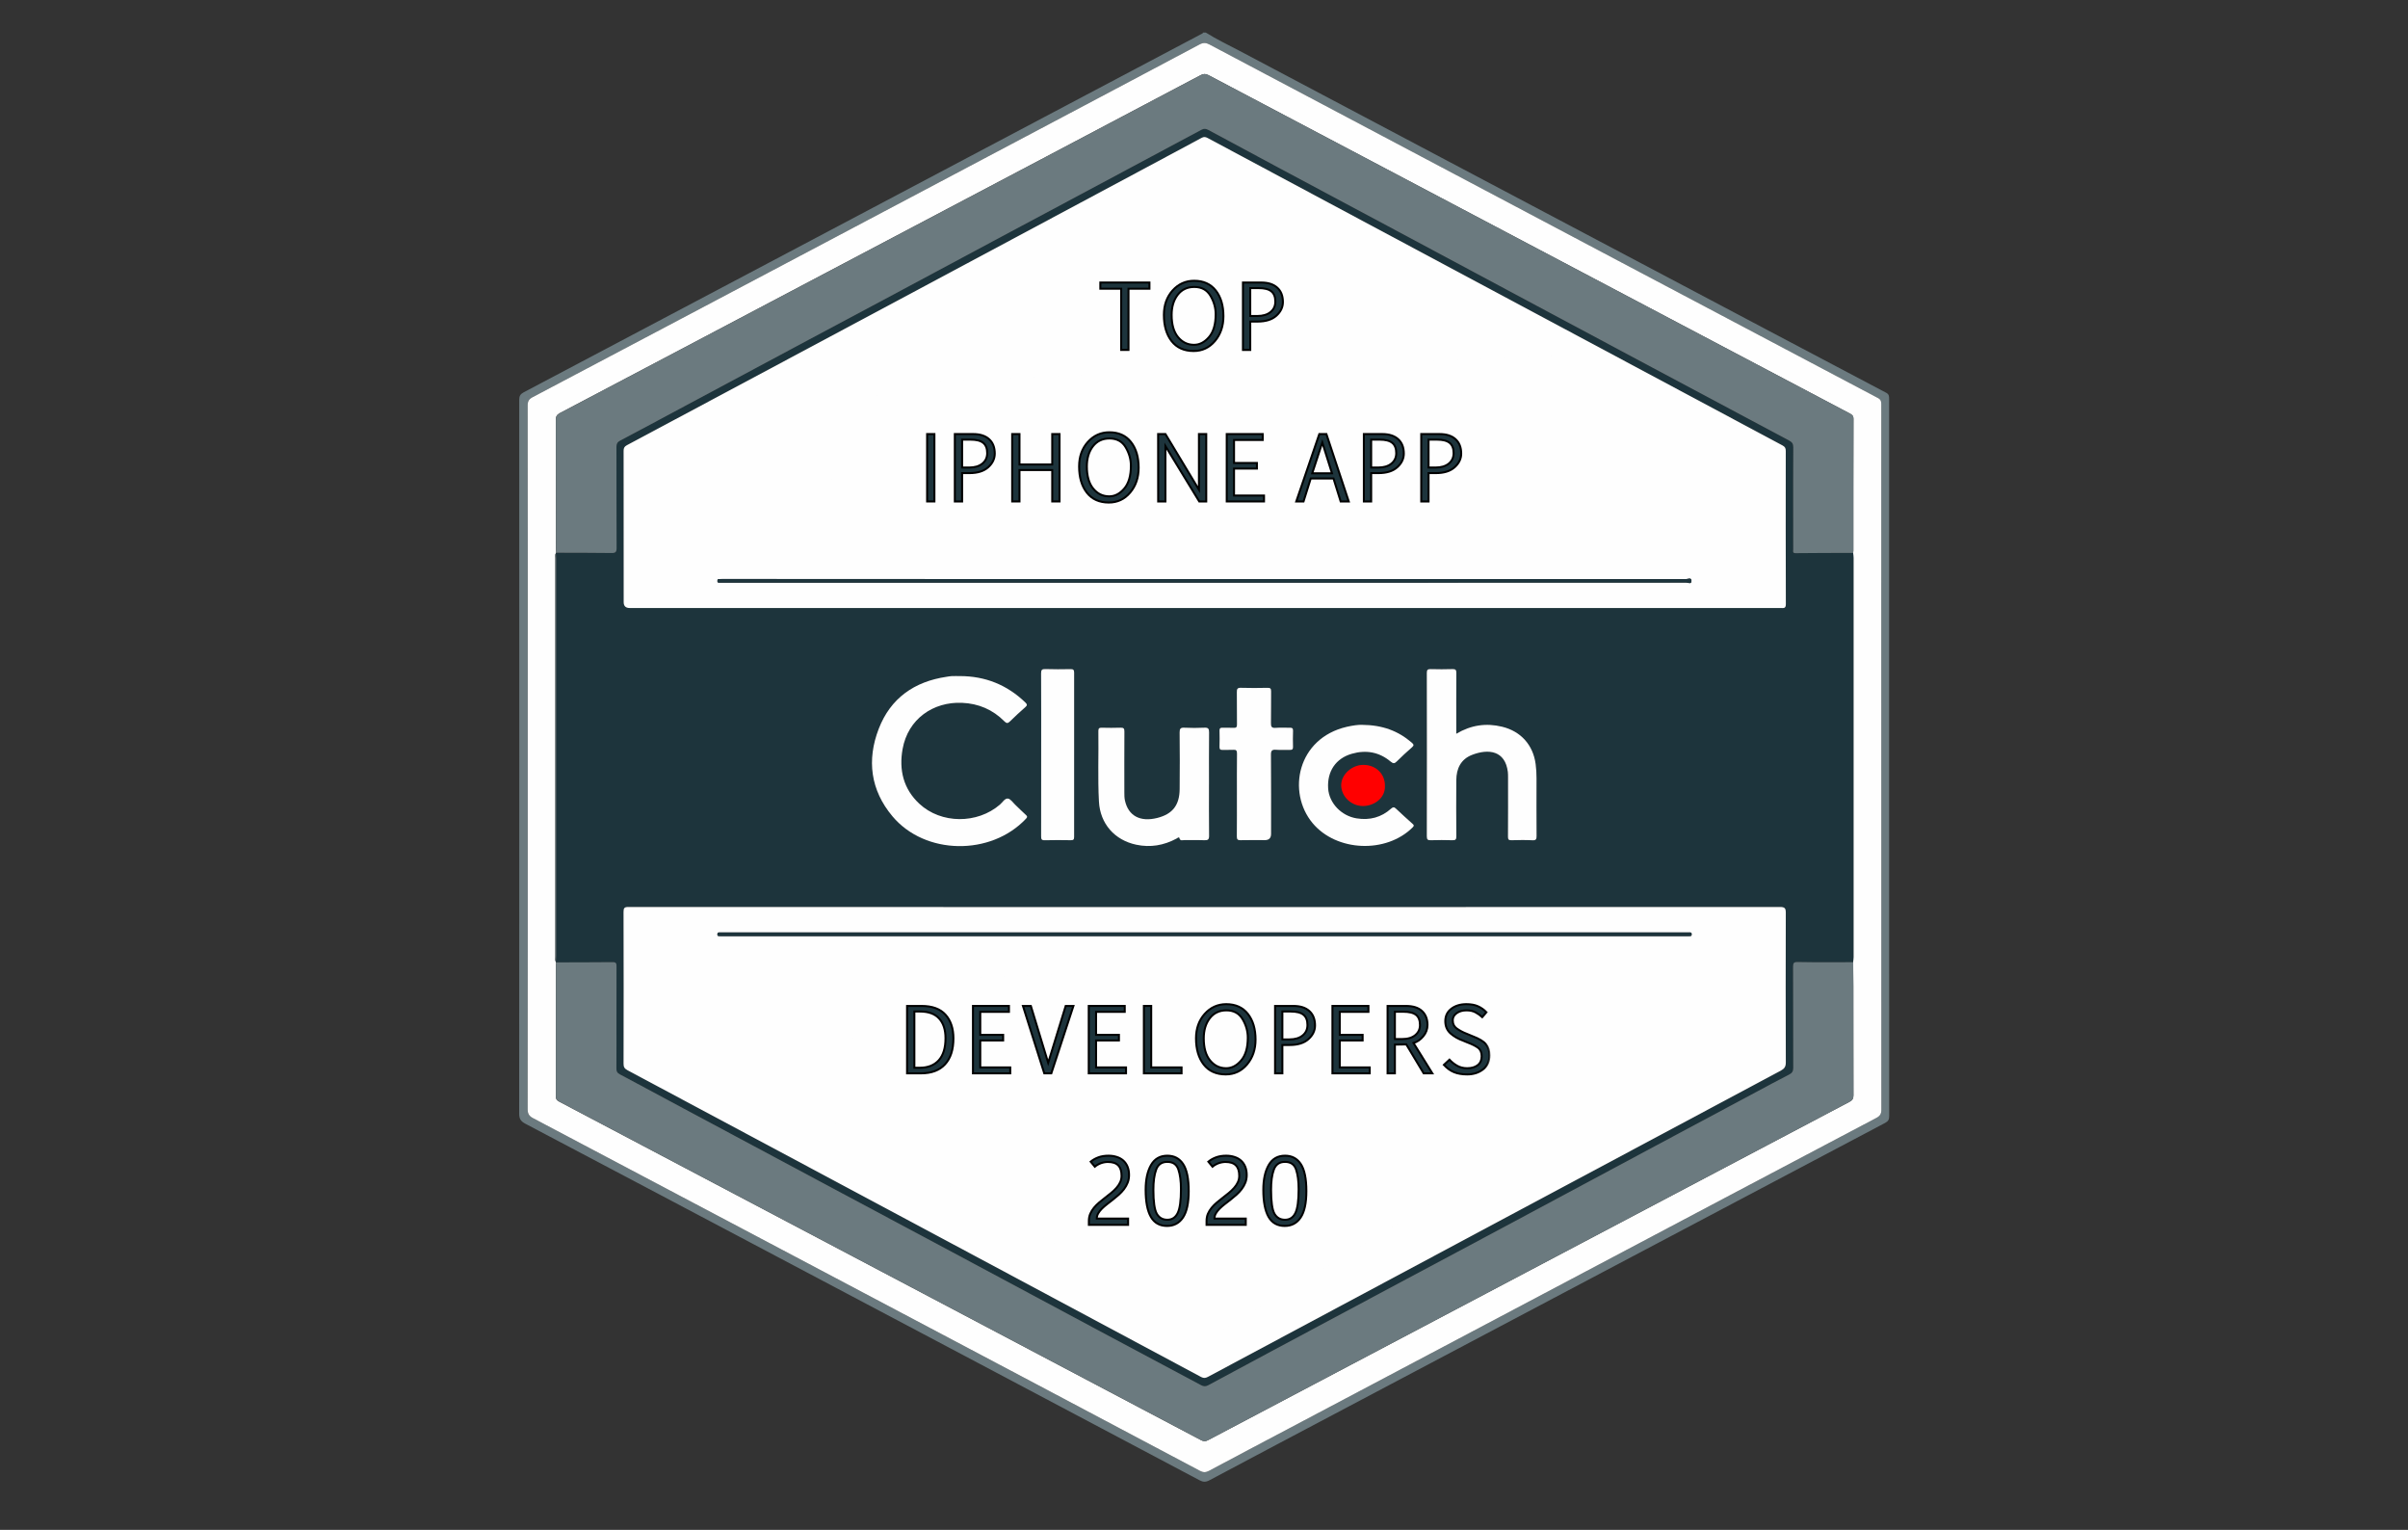
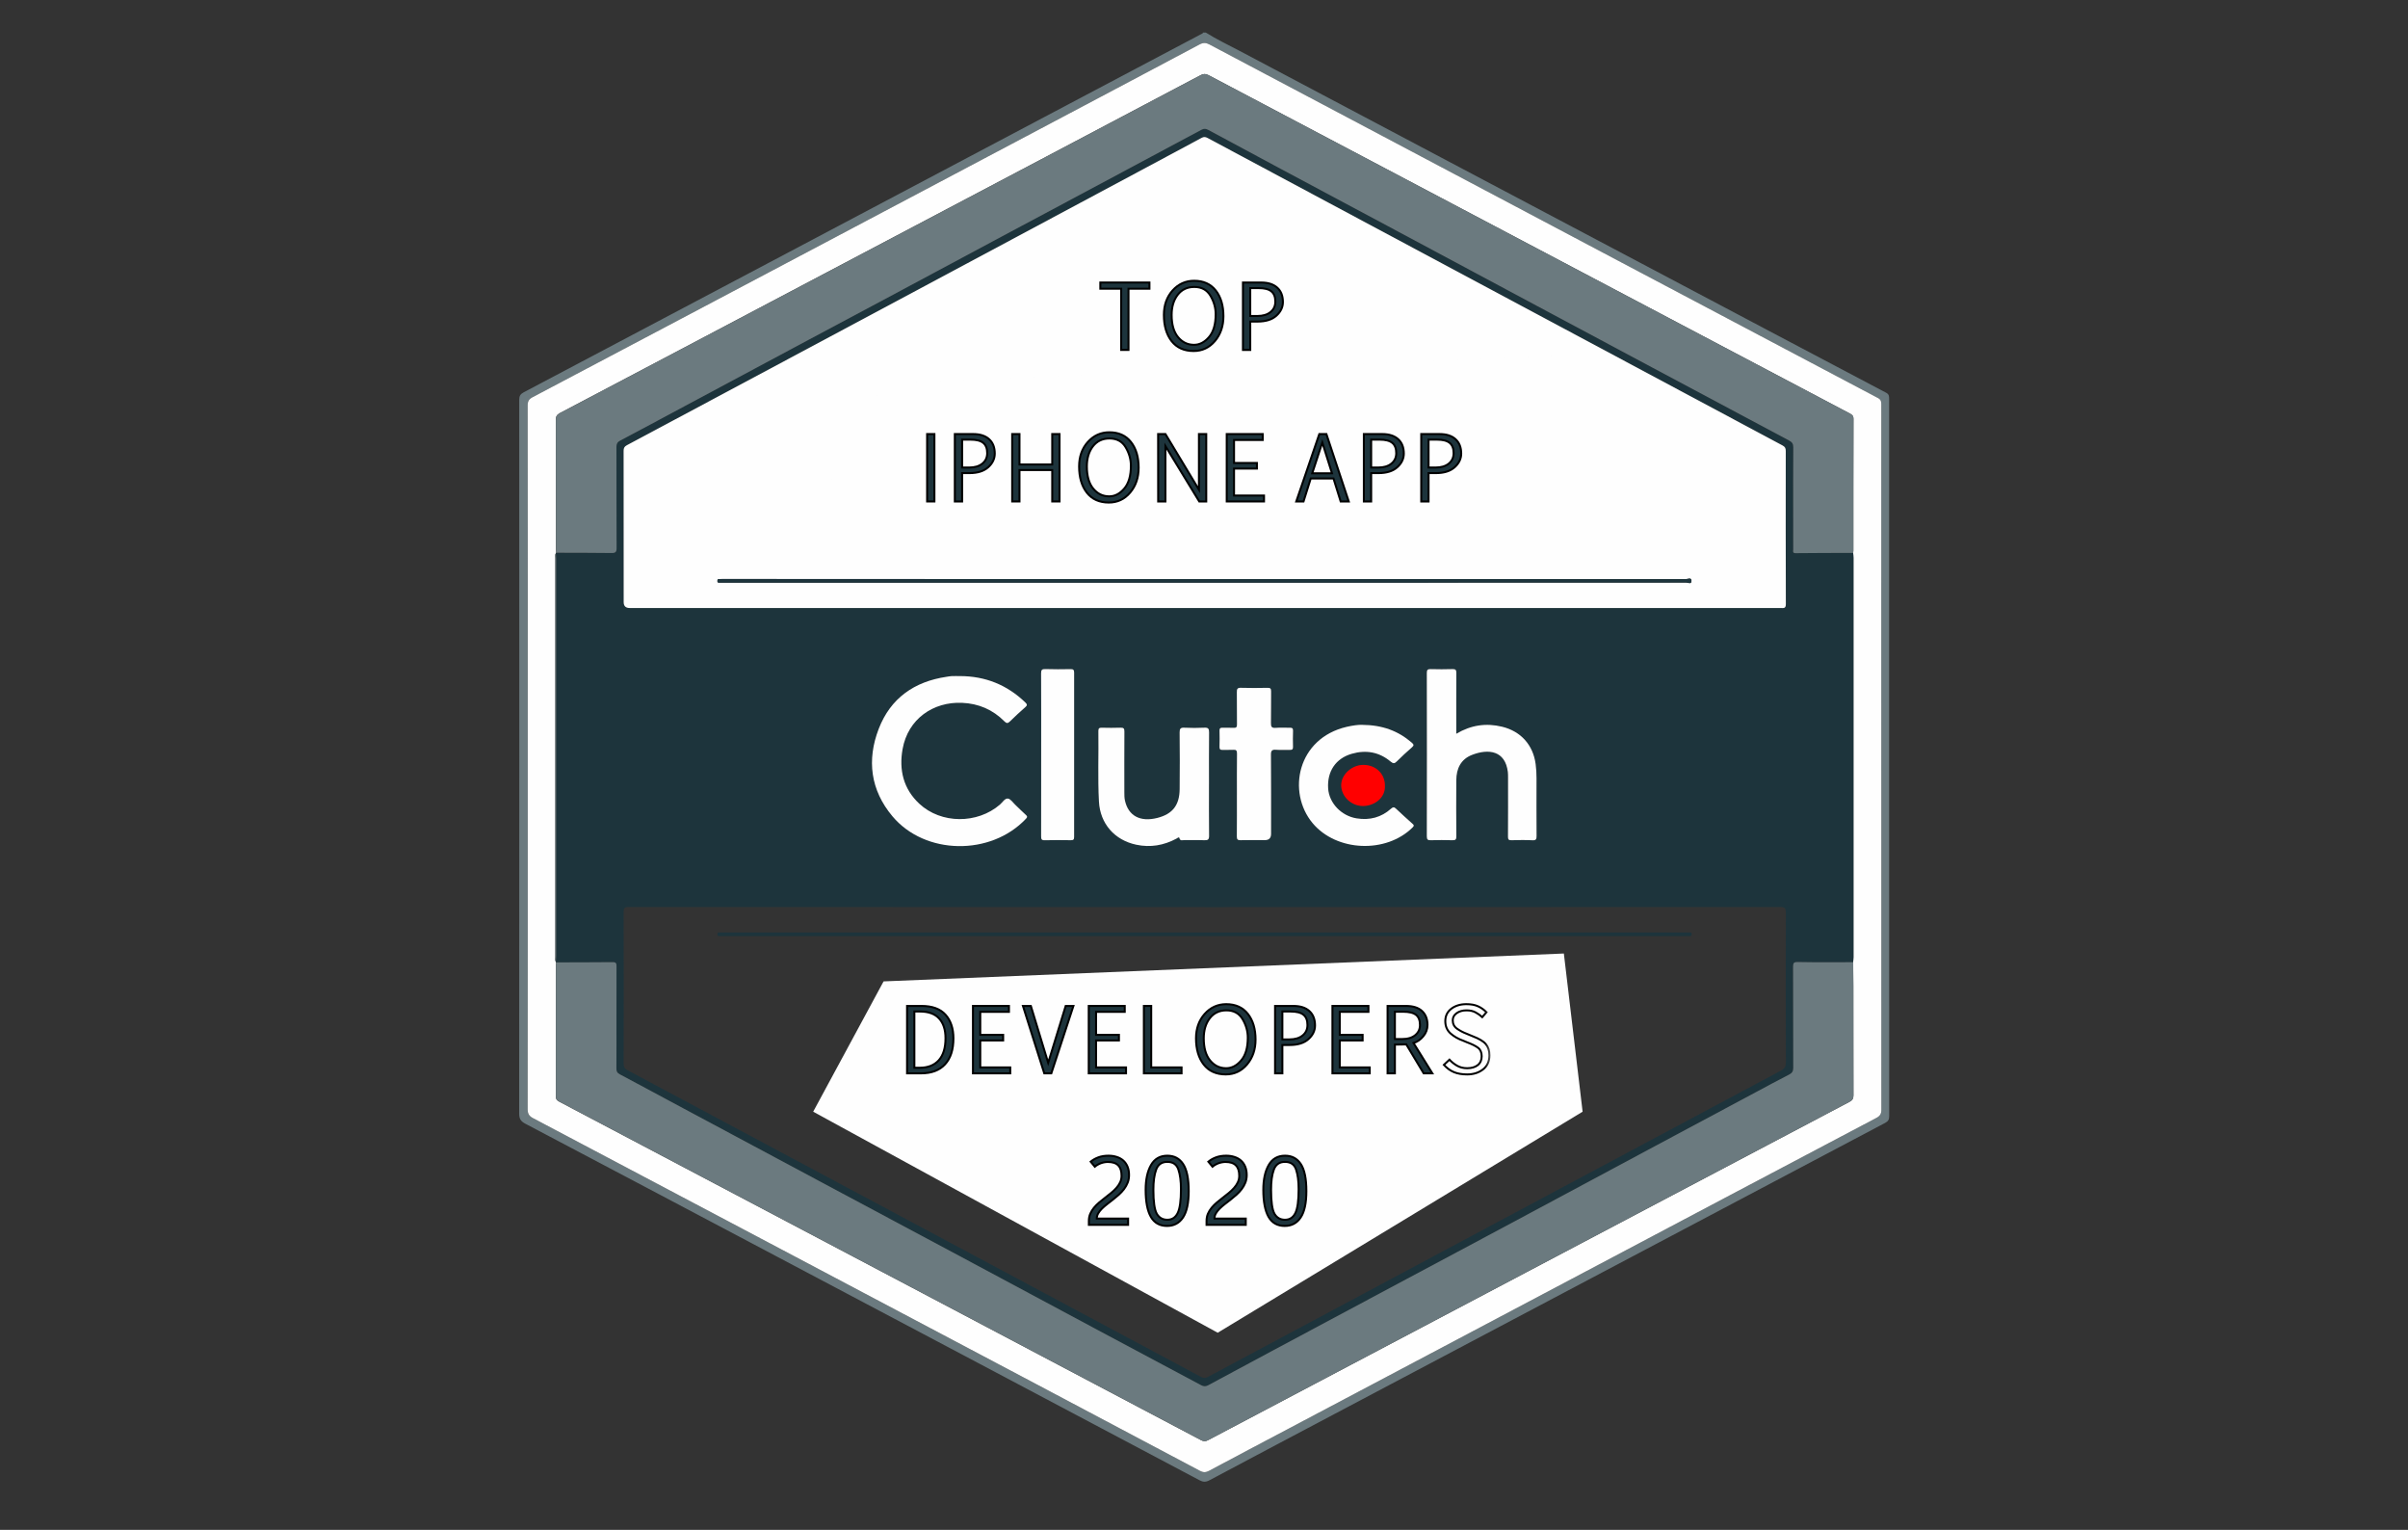
<svg xmlns="http://www.w3.org/2000/svg" width="148" height="94" viewBox="0 0 148 94" fill="none">
  <rect x="0" y="0" width="148" height="94" fill="#333333" stroke="none" />
  <g clip-path="url(#clip0_11796_40907)">
    <path d="M74.109 2C74.769 2.418 75.479 2.75 76.169 3.116C80.297 5.305 84.43 7.487 88.561 9.671C92.914 11.972 97.268 14.273 101.621 16.575C106.387 19.095 111.151 21.617 115.921 24.129C116.106 24.227 116.109 24.346 116.109 24.506C116.107 32.403 116.108 40.3 116.108 48.197C116.108 54.99 116.107 61.783 116.113 68.576C116.113 68.789 116.053 68.896 115.858 68.999C109.234 72.493 102.614 75.994 95.994 79.495C91.508 81.866 87.022 84.237 82.537 86.609C79.8 88.057 77.061 89.501 74.328 90.958C74.101 91.079 73.937 91.065 73.718 90.949C69.195 88.548 64.669 86.156 60.142 83.762C55.995 81.568 51.849 79.375 47.701 77.183C42.564 74.468 37.428 71.751 32.286 69.044C32.014 68.9 31.91 68.749 31.91 68.431C31.92 53.806 31.919 39.181 31.913 24.556C31.913 24.327 31.988 24.211 32.185 24.107C37.168 21.478 42.149 18.844 47.129 16.211C53.675 12.75 60.221 9.288 66.768 5.827C69.117 4.584 71.468 3.343 73.818 2.101C73.865 2.076 73.928 2.067 73.941 2H74.109L74.109 2ZM32.437 46.518C32.437 53.729 32.438 60.94 32.429 68.15C32.429 68.431 32.515 68.575 32.76 68.704C38.139 71.54 43.515 74.383 48.891 77.225C53.822 79.832 58.754 82.438 63.685 85.045C67.04 86.819 70.396 88.594 73.749 90.373C73.951 90.48 74.105 90.484 74.312 90.373C75.94 89.5 77.575 88.643 79.208 87.779C85.252 84.584 91.294 81.388 97.338 78.192C103.332 75.023 109.326 71.852 115.325 68.691C115.559 68.567 115.632 68.434 115.631 68.181C115.625 58.455 115.626 48.73 115.626 39.004C115.626 34.289 115.626 29.575 115.628 24.861C115.628 24.687 115.617 24.559 115.425 24.458C110.153 21.679 104.886 18.892 99.617 16.106C91.191 11.651 82.763 7.196 74.34 2.734C74.115 2.615 73.947 2.614 73.725 2.732C70.909 4.231 68.089 5.72 65.269 7.211C60.504 9.732 55.739 12.253 50.972 14.773C44.895 17.985 38.818 21.199 32.737 24.404C32.506 24.525 32.431 24.659 32.431 24.915C32.438 32.116 32.437 39.317 32.437 46.519V46.518Z" fill="#6B7A7F" />
    <path d="M32.437 46.518C32.437 39.316 32.439 32.115 32.431 24.914C32.431 24.658 32.507 24.525 32.738 24.403C38.819 21.198 44.896 17.985 50.973 14.772C55.739 12.253 60.504 9.731 65.27 7.211C68.089 5.719 70.91 4.23 73.726 2.731C73.948 2.613 74.116 2.615 74.34 2.734C82.764 7.195 91.191 11.649 99.617 16.105C104.886 18.891 110.154 21.678 115.425 24.457C115.617 24.558 115.628 24.686 115.628 24.86C115.626 29.575 115.627 34.289 115.627 39.003C115.627 48.729 115.626 58.454 115.632 68.18C115.632 68.433 115.56 68.566 115.325 68.69C109.326 71.851 103.333 75.021 97.339 78.191C91.295 81.387 85.251 84.583 79.208 87.778C77.576 88.642 75.94 89.499 74.313 90.372C74.105 90.483 73.95 90.48 73.749 90.373C70.397 88.593 67.04 86.818 63.685 85.044C58.754 82.437 53.822 79.83 48.891 77.224C43.515 74.382 38.139 71.539 32.76 68.704C32.516 68.575 32.43 68.43 32.43 68.15C32.439 60.939 32.437 53.728 32.437 46.517V46.518ZM34.182 59.133C34.177 59.178 34.166 59.224 34.166 59.27C34.165 61.97 34.166 64.67 34.16 67.37C34.16 67.537 34.227 67.614 34.366 67.687C36.067 68.579 37.765 69.478 39.464 70.374C45.223 73.41 50.982 76.444 56.74 79.48C62.432 82.48 68.124 85.481 73.813 88.486C73.971 88.569 74.084 88.577 74.246 88.491C77.171 86.942 80.102 85.401 83.03 83.858C87.93 81.275 92.829 78.691 97.728 76.107C103.04 73.305 108.351 70.502 113.665 67.706C113.846 67.611 113.916 67.512 113.915 67.305C113.907 65.069 113.91 62.832 113.909 60.597C113.909 60.105 113.902 59.614 113.897 59.122C113.904 59.021 113.915 58.919 113.915 58.818C113.917 50.637 113.917 42.457 113.915 34.276C113.915 34.174 113.904 34.073 113.897 33.971C113.901 33.925 113.909 33.879 113.909 33.833C113.91 31.133 113.907 28.433 113.916 25.733C113.917 25.528 113.809 25.467 113.664 25.391C108.169 22.495 102.677 19.597 97.184 16.7C89.545 12.672 81.907 8.646 74.271 4.613C74.091 4.519 73.962 4.526 73.787 4.619C70.648 6.281 67.505 7.937 64.362 9.594C59.338 12.243 54.313 14.891 49.29 17.539C44.332 20.154 39.376 22.77 34.414 25.378C34.219 25.481 34.159 25.593 34.159 25.806C34.167 28.432 34.165 31.058 34.166 33.684C34.166 33.776 34.177 33.868 34.182 33.96C34.17 33.969 34.164 33.981 34.163 33.996C34.1 34.089 34.131 34.195 34.131 34.294C34.129 42.462 34.129 50.631 34.131 58.799C34.131 58.898 34.1 59.003 34.163 59.096C34.163 59.111 34.17 59.123 34.182 59.132V59.133Z" fill="#FEFEFE" />
    <path d="M113.899 33.972C113.905 34.074 113.917 34.175 113.917 34.276C113.918 42.457 113.918 50.638 113.917 58.819C113.917 58.92 113.905 59.022 113.899 59.123C112.768 59.123 111.635 59.136 110.503 59.114C110.244 59.108 110.204 59.17 110.205 59.406C110.215 61.475 110.208 63.544 110.215 65.613C110.216 65.817 110.149 65.93 109.967 66.024C109.295 66.368 108.63 66.728 107.964 67.084C105.891 68.192 103.819 69.3 101.746 70.409C98.572 72.108 95.399 73.809 92.224 75.509C90.317 76.529 88.406 77.545 86.498 78.564C83.733 80.041 80.969 81.518 78.206 82.996C76.889 83.7 75.573 84.404 74.261 85.115C74.101 85.201 73.976 85.196 73.819 85.112C71.714 83.986 69.604 82.867 67.498 81.74C64.521 80.148 61.546 78.551 58.569 76.959C56.307 75.749 54.042 74.544 51.78 73.335C48.514 71.589 45.248 69.842 41.983 68.095C40.684 67.399 39.389 66.698 38.087 66.008C37.93 65.925 37.883 65.83 37.884 65.661C37.892 64.715 37.888 63.768 37.888 62.822C37.888 61.671 37.885 60.521 37.89 59.37C37.89 59.204 37.864 59.117 37.663 59.12C36.504 59.131 35.344 59.131 34.183 59.134C34.171 59.125 34.165 59.114 34.164 59.099C34.171 58.979 34.184 58.859 34.184 58.739C34.185 50.612 34.185 42.486 34.184 34.359C34.184 34.239 34.171 34.119 34.164 33.999C34.165 33.984 34.171 33.972 34.183 33.963C35.315 33.967 36.447 33.963 37.579 33.98C37.825 33.983 37.894 33.919 37.893 33.671C37.883 31.602 37.89 29.533 37.884 27.464C37.884 27.275 37.935 27.167 38.11 27.075C39.34 26.427 40.563 25.768 41.788 25.112C44.445 23.691 47.1 22.268 49.757 20.847C51.353 19.994 52.952 19.146 54.548 18.292C57.057 16.95 59.564 15.605 62.072 14.263C63.585 13.453 65.1 12.648 66.614 11.839C69.025 10.551 71.436 9.264 73.844 7.972C73.996 7.89 74.115 7.905 74.26 7.983C75.745 8.786 77.233 9.585 78.722 10.381C80.901 11.547 83.083 12.71 85.263 13.875C88.314 15.507 91.364 17.14 94.415 18.772C96.808 20.052 99.202 21.332 101.597 22.61C104.386 24.1 107.174 25.589 109.966 27.072C110.147 27.169 110.216 27.278 110.215 27.483C110.207 28.857 110.211 30.23 110.21 31.603C110.21 32.327 110.208 33.051 110.212 33.774C110.212 33.87 110.156 33.992 110.363 33.989C111.541 33.974 112.72 33.977 113.899 33.973L113.899 33.972ZM74.06 55.736C62.25 55.736 50.44 55.738 38.63 55.73C38.38 55.73 38.328 55.793 38.329 56.033C38.338 59.142 38.338 62.251 38.33 65.36C38.33 65.566 38.393 65.665 38.574 65.761C44.413 68.876 50.247 71.997 56.083 75.117C62 78.281 67.919 81.443 73.834 84.612C74.001 84.701 74.113 84.672 74.265 84.591C80.287 81.368 86.313 78.15 92.337 74.93C98.043 71.881 103.747 68.829 109.455 65.786C109.681 65.666 109.766 65.538 109.764 65.28C109.754 62.217 109.753 59.155 109.763 56.093C109.764 55.811 109.705 55.73 109.406 55.73C97.624 55.738 85.843 55.737 74.061 55.737L74.06 55.736ZM74.054 37.359C75.945 37.359 77.835 37.359 79.726 37.359C89.636 37.359 99.546 37.359 109.456 37.359C109.626 37.359 109.766 37.397 109.764 37.12C109.752 33.983 109.755 30.847 109.759 27.71C109.759 27.545 109.718 27.453 109.558 27.368C105.377 25.139 101.201 22.902 97.022 20.667C91.918 17.937 86.811 15.209 81.706 12.48C79.211 11.147 76.716 9.813 74.222 8.477C74.097 8.41 73.996 8.395 73.863 8.466C72.75 9.068 71.633 9.662 70.517 10.259C65.601 12.889 60.686 15.52 55.769 18.148C50.024 21.22 44.278 24.29 38.53 27.356C38.374 27.44 38.331 27.534 38.331 27.701C38.336 30.801 38.335 33.901 38.336 37C38.336 37.239 38.46 37.358 38.709 37.358C50.491 37.358 62.272 37.358 74.054 37.358V37.359ZM58.991 41.543C58.823 41.543 58.654 41.538 58.486 41.544C58.384 41.548 58.282 41.57 58.181 41.585C56.191 41.879 54.736 42.905 54.011 44.778C53.268 46.7 53.506 48.549 54.851 50.154C56.858 52.549 60.904 52.599 63.062 50.304C63.161 50.198 63.145 50.155 63.05 50.07C62.829 49.87 62.62 49.656 62.403 49.452C62.254 49.312 62.109 49.083 61.945 49.067C61.758 49.049 61.617 49.302 61.458 49.439C60.062 50.64 57.842 50.631 56.506 49.387C55.523 48.472 55.248 47.306 55.476 46.027C55.807 44.169 57.364 43.108 59.131 43.184C60.142 43.227 61.018 43.601 61.731 44.321C61.863 44.453 61.943 44.459 62.08 44.322C62.382 44.02 62.702 43.733 63.021 43.448C63.137 43.346 63.147 43.285 63.028 43.17C61.903 42.083 60.557 41.54 58.99 41.543H58.991ZM89.504 45.087C89.504 44.955 89.504 44.864 89.504 44.773C89.504 43.632 89.501 42.49 89.508 41.35C89.509 41.174 89.471 41.107 89.278 41.113C88.83 41.127 88.38 41.125 87.931 41.114C87.754 41.11 87.694 41.151 87.694 41.341C87.701 44.691 87.701 48.04 87.694 51.389C87.694 51.593 87.76 51.632 87.946 51.627C88.385 51.614 88.825 51.611 89.264 51.627C89.466 51.635 89.51 51.573 89.508 51.381C89.499 50.231 89.496 49.08 89.506 47.93C89.512 47.227 89.781 46.65 90.475 46.382C91.486 45.99 92.513 46.118 92.674 47.428C92.688 47.538 92.687 47.65 92.687 47.761C92.688 48.976 92.691 50.192 92.683 51.407C92.682 51.573 92.718 51.632 92.897 51.627C93.326 51.613 93.758 51.607 94.187 51.628C94.412 51.64 94.441 51.557 94.439 51.363C94.431 50.185 94.433 49.007 94.436 47.828C94.437 47.531 94.421 47.237 94.381 46.941C94.225 45.777 93.474 44.932 92.32 44.653C91.342 44.415 90.415 44.544 89.503 45.087H89.504ZM74.308 48.182C74.308 47.125 74.301 46.066 74.313 45.009C74.315 44.785 74.27 44.7 74.027 44.713C73.616 44.734 73.203 44.733 72.792 44.713C72.553 44.701 72.501 44.781 72.503 45.008C72.514 46.167 72.516 47.328 72.505 48.487C72.496 49.476 72.064 50.02 71.136 50.256C70.081 50.525 69.346 50.132 69.14 49.179C69.105 49.018 69.106 48.847 69.105 48.681C69.102 47.437 69.101 46.194 69.108 44.95C69.109 44.774 69.069 44.706 68.877 44.713C68.494 44.728 68.11 44.723 67.726 44.715C67.58 44.712 67.506 44.736 67.509 44.908C67.531 46.356 67.467 47.803 67.543 49.249C67.615 50.607 68.502 51.621 69.839 51.904C70.707 52.087 71.526 51.945 72.304 51.53C72.36 51.501 72.466 51.401 72.487 51.487C72.537 51.699 72.688 51.616 72.796 51.618C73.207 51.628 73.62 51.61 74.03 51.627C74.248 51.636 74.315 51.578 74.312 51.355C74.301 50.298 74.307 49.239 74.307 48.182L74.308 48.182ZM83.715 44.538C83.49 44.526 83.128 44.578 82.773 44.66C79.738 45.366 79.092 48.669 80.677 50.574C82.141 52.333 85.198 52.459 86.826 50.839C86.937 50.728 86.9 50.688 86.809 50.608C86.468 50.304 86.13 49.997 85.799 49.684C85.691 49.582 85.623 49.579 85.507 49.682C84.9 50.227 84.187 50.414 83.38 50.283C82.445 50.131 81.693 49.349 81.633 48.444C81.564 47.397 82.101 46.597 83.088 46.314C83.964 46.062 84.775 46.205 85.478 46.797C85.639 46.933 85.72 46.919 85.859 46.779C86.153 46.483 86.464 46.2 86.779 45.924C86.91 45.809 86.912 45.751 86.775 45.633C85.937 44.908 84.967 44.546 83.716 44.538L83.715 44.538ZM76.028 48.834C76.028 49.688 76.033 50.541 76.024 51.394C76.022 51.575 76.069 51.632 76.256 51.627C76.752 51.614 77.248 51.623 77.744 51.623C77.999 51.623 78.127 51.496 78.127 51.241C78.127 49.617 78.133 47.993 78.12 46.37C78.118 46.117 78.193 46.052 78.434 46.071C78.713 46.093 78.995 46.071 79.276 46.079C79.41 46.082 79.481 46.056 79.476 45.898C79.465 45.564 79.467 45.23 79.477 44.896C79.482 44.739 79.41 44.713 79.275 44.717C78.984 44.724 78.693 44.701 78.405 44.724C78.159 44.745 78.116 44.648 78.121 44.43C78.134 43.781 78.12 43.131 78.13 42.482C78.133 42.307 78.077 42.263 77.907 42.265C77.365 42.276 76.822 42.282 76.28 42.264C76.055 42.256 76.021 42.338 76.024 42.534C76.035 43.193 76.021 43.851 76.033 44.51C76.036 44.688 75.981 44.733 75.812 44.723C75.588 44.709 75.363 44.725 75.138 44.717C75.007 44.713 74.956 44.755 74.959 44.891C74.966 45.224 74.969 45.559 74.959 45.892C74.954 46.045 75.011 46.085 75.153 46.079C75.368 46.07 75.584 46.089 75.798 46.073C75.981 46.06 76.035 46.117 76.033 46.302C76.023 47.146 76.029 47.991 76.029 48.835L76.028 48.834ZM63.995 46.382C63.995 48.051 63.997 49.72 63.991 51.389C63.991 51.558 64.016 51.635 64.214 51.629C64.747 51.614 65.28 51.618 65.813 51.627C65.968 51.629 66.019 51.589 66.019 51.427C66.014 48.061 66.014 44.695 66.019 41.329C66.019 41.149 65.958 41.113 65.794 41.116C65.279 41.124 64.765 41.13 64.251 41.112C64.035 41.104 63.989 41.169 63.99 41.374C63.998 43.043 63.995 44.713 63.995 46.382ZM85.121 48.282C85.126 47.549 84.563 47.003 83.798 47C83.09 46.998 82.439 47.591 82.435 48.241C82.431 48.936 83.061 49.549 83.814 49.525C84.486 49.504 85.154 49.023 85.121 48.282Z" fill="#1D343C" />
    <path d="M113.903 33.972C112.724 33.976 111.545 33.973 110.367 33.988C110.16 33.991 110.216 33.869 110.216 33.773C110.212 33.05 110.214 32.326 110.214 31.602C110.214 30.229 110.21 28.856 110.219 27.483C110.22 27.278 110.151 27.168 109.97 27.071C107.178 25.588 104.389 24.098 101.601 22.609C99.206 21.33 96.812 20.051 94.419 18.771C91.368 17.139 88.318 15.506 85.267 13.874C83.087 12.709 80.905 11.547 78.725 10.38C77.237 9.584 75.749 8.785 74.264 7.982C74.118 7.904 74 7.889 73.848 7.971C71.439 9.263 69.028 10.55 66.618 11.838C65.105 12.647 63.59 13.452 62.076 14.262C59.568 15.604 57.061 16.95 54.552 18.291C52.956 19.145 51.357 19.992 49.761 20.846C47.104 22.267 44.449 23.69 41.792 25.111C40.567 25.767 39.344 26.426 38.114 27.073C37.939 27.166 37.888 27.274 37.888 27.463C37.894 29.532 37.887 31.601 37.897 33.67C37.898 33.919 37.83 33.982 37.583 33.978C36.451 33.962 35.319 33.966 34.187 33.962C34.181 33.87 34.171 33.778 34.171 33.686C34.17 31.06 34.172 28.434 34.164 25.808C34.163 25.596 34.224 25.483 34.419 25.381C39.38 22.772 44.337 20.156 49.294 17.542C54.318 14.892 59.342 12.245 64.366 9.596C67.509 7.939 70.652 6.283 73.792 4.621C73.966 4.529 74.096 4.521 74.276 4.615C81.911 8.648 89.551 12.674 97.188 16.702C102.681 19.598 108.174 22.497 113.668 25.393C113.813 25.469 113.921 25.53 113.921 25.735C113.912 28.435 113.915 31.135 113.914 33.835C113.914 33.882 113.906 33.927 113.902 33.974L113.903 33.972Z" fill="#6B7A7F" />
    <path d="M34.185 59.133C35.345 59.13 36.505 59.13 37.665 59.119C37.865 59.116 37.893 59.203 37.892 59.369C37.886 60.52 37.889 61.67 37.889 62.821C37.889 63.767 37.893 64.714 37.886 65.66C37.885 65.829 37.931 65.924 38.088 66.007C39.39 66.697 40.686 67.398 41.985 68.094C45.25 69.841 48.516 71.588 51.782 73.334C54.044 74.543 56.309 75.747 58.571 76.958C61.548 78.55 64.522 80.147 67.5 81.739C69.605 82.865 71.715 83.985 73.821 85.111C73.978 85.195 74.102 85.2 74.262 85.114C75.575 84.403 76.891 83.699 78.207 82.995C80.971 81.518 83.735 80.04 86.5 78.563C88.407 77.544 90.318 76.528 92.225 75.508C95.401 73.809 98.573 72.107 101.748 70.407C103.82 69.298 105.893 68.19 107.966 67.083C108.632 66.727 109.296 66.367 109.968 66.023C110.152 65.929 110.218 65.816 110.217 65.612C110.209 63.543 110.216 61.474 110.207 59.404C110.206 59.169 110.246 59.107 110.505 59.112C111.637 59.135 112.769 59.122 113.901 59.122C113.905 59.613 113.912 60.105 113.913 60.596C113.914 62.833 113.911 65.069 113.919 67.305C113.92 67.512 113.849 67.611 113.669 67.705C108.354 70.502 103.043 73.305 97.732 76.107C92.832 78.691 87.933 81.274 83.034 83.858C80.105 85.401 77.175 86.942 74.249 88.491C74.088 88.577 73.974 88.569 73.817 88.486C68.127 85.481 62.436 82.48 56.744 79.48C50.985 76.444 45.226 73.409 39.468 70.374C37.769 69.478 36.071 68.579 34.37 67.686C34.23 67.613 34.164 67.537 34.164 67.37C34.17 64.67 34.169 61.969 34.17 59.27C34.17 59.224 34.18 59.178 34.186 59.133L34.185 59.133Z" fill="#6B7A7F" />
    <path d="M34.161 33.998C34.169 34.117 34.182 34.237 34.182 34.357C34.183 42.483 34.183 50.611 34.182 58.737C34.182 58.857 34.168 58.977 34.161 59.096C34.098 59.003 34.129 58.898 34.129 58.799C34.127 50.63 34.127 42.462 34.129 34.294C34.129 34.195 34.098 34.09 34.161 33.996V33.998Z" fill="#6B7A7F" />
-     <path d="M74.055 55.736C85.838 55.736 97.619 55.737 109.401 55.729C109.7 55.729 109.759 55.81 109.758 56.092C109.748 59.154 109.749 62.217 109.759 65.279C109.76 65.537 109.675 65.664 109.45 65.785C103.742 68.828 98.038 71.88 92.332 74.929C86.308 78.149 80.282 81.367 74.26 84.59C74.108 84.671 73.995 84.7 73.829 84.611C67.914 81.442 61.995 78.28 56.078 75.116C50.242 71.996 44.407 68.875 38.569 65.76C38.388 65.664 38.324 65.564 38.325 65.359C38.333 62.25 38.333 59.141 38.324 56.032C38.324 55.792 38.375 55.729 38.625 55.729C50.435 55.737 62.245 55.736 74.055 55.736L74.055 55.736ZM74.02 57.292C64.14 57.292 54.259 57.292 44.379 57.292C44.313 57.292 44.248 57.293 44.182 57.294C44.109 57.295 44.093 57.343 44.09 57.405C44.087 57.469 44.105 57.514 44.178 57.516C44.243 57.518 44.309 57.518 44.374 57.518C64.145 57.518 83.915 57.518 103.685 57.518C103.75 57.518 103.816 57.517 103.881 57.516C103.954 57.514 103.973 57.472 103.969 57.406C103.967 57.347 103.964 57.294 103.886 57.294C103.82 57.294 103.755 57.292 103.69 57.292C93.799 57.292 83.91 57.292 74.02 57.292V57.292ZM80.123 63.661C80.659 64.602 81.179 65.464 81.645 66.354C81.825 66.697 82.037 66.816 82.404 66.768C82.539 66.75 82.597 66.737 82.597 66.583C82.59 65.415 82.591 64.247 82.594 63.079C82.595 62.782 82.375 62.945 82.253 62.913C82.113 62.876 82.067 62.94 82.069 63.092C82.08 63.908 82.076 64.724 82.078 65.539C82.078 65.67 82.078 65.802 82.078 66.013C81.543 65.07 81.033 64.211 80.566 63.329C80.391 62.997 80.188 62.856 79.814 62.901C79.652 62.921 79.594 62.939 79.595 63.117C79.604 64.257 79.61 65.397 79.593 66.537C79.589 66.795 79.724 66.752 79.882 66.766C80.078 66.784 80.132 66.725 80.129 66.526C80.117 65.6 80.124 64.672 80.124 63.661L80.123 63.661ZM71.583 64.951C72.152 64.716 72.383 64.29 72.275 63.698C72.181 63.179 71.87 62.933 71.254 62.915C70.815 62.902 70.375 62.916 69.936 62.907C69.785 62.904 69.749 62.956 69.75 63.099C69.755 64.258 69.758 65.417 69.748 66.576C69.746 66.845 69.924 66.75 70.051 66.761C70.178 66.772 70.304 66.796 70.294 66.578C70.273 66.18 70.293 65.781 70.285 65.382C70.283 65.246 70.311 65.194 70.467 65.189C71.274 65.168 71.387 65.244 71.602 66.015C71.629 66.113 71.658 66.21 71.68 66.31C71.75 66.619 71.939 66.769 72.248 66.76C72.274 66.76 72.3 66.748 72.325 66.741C72.244 65.844 72.032 65.325 71.584 64.952L71.583 64.951ZM73.182 74.362C73.172 74.175 73.174 73.942 73.146 73.713C73.079 73.192 72.945 72.7 72.374 72.497C71.635 72.236 70.948 72.596 70.753 73.365C70.579 74.046 70.575 74.743 70.715 75.43C70.855 76.118 71.222 76.43 71.848 76.442C72.493 76.455 72.901 76.126 73.075 75.454C73.164 75.11 73.168 74.758 73.182 74.362H73.182ZM68.656 66.726C68.607 66.661 68.561 66.596 68.511 66.532C68.089 66 67.672 65.465 67.242 64.94C67.139 64.815 67.136 64.741 67.241 64.613C67.635 64.131 68.014 63.636 68.397 63.145C68.449 63.078 68.532 63.022 68.526 62.919C68.191 62.895 67.896 62.867 67.673 63.221C67.401 63.651 67.043 64.025 66.733 64.433C66.622 64.579 66.478 64.544 66.353 64.52C66.23 64.497 66.296 64.364 66.295 64.283C66.288 63.893 66.277 63.503 66.298 63.114C66.31 62.888 66.184 62.9 66.039 62.911C65.906 62.92 65.739 62.84 65.741 63.103C65.752 64.263 65.751 65.423 65.741 66.583C65.739 66.831 65.899 66.757 66.022 66.76C66.15 66.763 66.306 66.819 66.296 66.576C66.279 66.16 66.285 65.742 66.296 65.324C66.298 65.23 66.213 65.08 66.37 65.044C66.51 65.012 66.648 65.02 66.761 65.173C67.047 65.562 67.383 65.917 67.65 66.317C67.894 66.683 68.176 66.872 68.654 66.727L68.656 66.726ZM73.195 66.746C73.571 66.772 73.816 66.625 73.928 66.307C73.962 66.212 74.012 66.118 74.026 66.019C74.053 65.824 74.168 65.796 74.34 65.803C74.638 65.815 74.941 65.833 75.236 65.799C75.544 65.763 75.678 65.888 75.718 66.168C75.723 66.204 75.733 66.24 75.744 66.276C75.854 66.611 76.087 66.772 76.443 66.759C76.459 66.758 76.475 66.746 76.503 66.733C76.12 65.609 75.736 64.482 75.351 63.358C75.181 62.863 75.179 62.867 74.651 62.907C74.552 62.915 74.51 62.945 74.478 63.04C74.056 64.269 73.629 65.497 73.196 66.747L73.195 66.746ZM61.387 64.405H61.409C61.409 64.841 61.396 65.276 61.413 65.711C61.434 66.286 61.746 66.633 62.305 66.768C62.565 66.831 62.827 66.835 63.085 66.805C63.834 66.72 64.196 66.369 64.231 65.617C64.269 64.803 64.236 63.985 64.258 63.17C64.264 62.93 64.171 62.909 63.97 62.903C63.76 62.895 63.706 62.952 63.71 63.16C63.724 63.958 63.719 64.756 63.713 65.553C63.712 65.816 63.684 66.101 63.422 66.235C63.048 66.425 62.638 66.432 62.258 66.252C61.913 66.089 61.931 65.743 61.929 65.426C61.926 64.657 61.917 63.887 61.935 63.117C61.941 62.867 61.798 62.915 61.656 62.909C61.497 62.901 61.369 62.89 61.38 63.125C61.4 63.551 61.386 63.978 61.386 64.405L61.387 64.405ZM84.099 64.837C84.099 65.412 84.103 65.987 84.096 66.561C84.093 66.711 84.124 66.769 84.291 66.766C84.879 66.756 85.468 66.753 86.057 66.766C86.247 66.771 86.271 66.694 86.266 66.539C86.261 66.391 86.276 66.272 86.054 66.282C85.653 66.3 85.25 66.279 84.849 66.29C84.673 66.295 84.622 66.234 84.629 66.067C84.641 65.79 84.645 65.51 84.628 65.234C84.618 65.051 84.691 65.018 84.854 65.023C85.208 65.033 85.564 65.013 85.919 65.031C86.127 65.041 86.112 64.928 86.116 64.79C86.121 64.64 86.11 64.546 85.913 64.555C85.558 64.571 85.203 64.551 84.847 64.562C84.672 64.568 84.621 64.505 84.629 64.338C84.641 64.079 84.639 63.819 84.629 63.56C84.624 63.413 84.679 63.367 84.824 63.37C85.226 63.377 85.629 63.357 86.029 63.378C86.256 63.391 86.229 63.27 86.237 63.127C86.247 62.965 86.214 62.9 86.028 62.905C85.458 62.918 84.888 62.919 84.318 62.904C84.121 62.899 84.092 62.972 84.094 63.141C84.103 63.706 84.098 64.272 84.098 64.837H84.099ZM68.208 76.367C68.554 76.367 68.901 76.351 69.246 76.373C69.48 76.387 69.441 76.252 69.449 76.113C69.459 75.962 69.44 75.879 69.247 75.887C68.761 75.904 68.275 75.887 67.789 75.906C67.557 75.915 67.542 75.812 67.6 75.644C67.69 75.387 67.887 75.215 68.098 75.058C68.418 74.818 68.757 74.6 69.058 74.339C69.615 73.855 69.569 72.943 68.991 72.614C68.519 72.346 67.627 72.408 67.207 72.749C67.146 72.798 66.953 72.852 67.115 72.987C67.216 73.07 67.252 73.321 67.492 73.125C67.784 72.888 68.141 72.864 68.503 72.943C68.74 72.996 68.865 73.147 68.887 73.391C68.921 73.757 68.739 74.01 68.462 74.213C68.185 74.416 67.903 74.614 67.621 74.81C67.135 75.147 66.971 75.619 66.997 76.186C67.005 76.34 67.062 76.371 67.198 76.368C67.535 76.361 67.871 76.366 68.208 76.366L68.208 76.367ZM79.289 72.504C79.055 72.504 78.822 72.504 78.587 72.504C78.177 72.504 77.974 72.712 77.978 73.127C77.979 73.201 77.988 73.277 77.976 73.349C77.942 73.559 78.026 73.613 78.235 73.609C78.526 73.603 78.429 73.398 78.422 73.274C78.409 73.051 78.482 72.988 78.702 73.002C79.019 73.021 79.338 73.007 79.657 73.007C79.88 73.007 79.945 73.105 79.853 73.3C79.417 74.213 79.064 75.154 78.805 76.131C78.786 76.206 78.714 76.29 78.806 76.354C78.971 76.468 79.329 76.331 79.381 76.138C79.658 75.11 80.026 74.113 80.482 73.149C80.543 73.02 80.56 72.89 80.569 72.75C80.582 72.562 80.534 72.488 80.328 72.499C79.983 72.517 79.636 72.504 79.29 72.504H79.289ZM75.5 73.05C75.5 73.77 75.501 74.435 75.5 75.1C75.5 75.349 75.591 75.674 75.467 75.829C75.322 76.011 74.978 75.888 74.723 75.885C74.521 75.883 74.502 75.964 74.501 76.129C74.499 76.297 74.528 76.375 74.727 76.37C75.333 76.358 75.942 76.362 76.549 76.368C76.723 76.37 76.841 76.374 76.841 76.13C76.841 75.894 76.739 75.873 76.557 75.891C76.474 75.899 76.388 75.881 76.306 75.894C76.069 75.932 76.014 75.838 76.017 75.608C76.031 74.653 76.025 73.699 76.021 72.744C76.021 72.663 76.079 72.522 75.947 72.514C75.748 72.502 75.536 72.446 75.347 72.572C75.053 72.768 74.762 72.969 74.463 73.157C74.343 73.232 74.293 73.302 74.417 73.405C74.51 73.481 74.512 73.731 74.738 73.567C74.97 73.399 75.213 73.243 75.5 73.049V73.05ZM77.558 64.842C77.558 65.416 77.571 65.99 77.552 66.563C77.544 66.823 77.703 66.758 77.84 66.761C77.975 66.765 78.103 66.805 78.099 66.568C78.084 65.421 78.087 64.273 78.098 63.126C78.099 62.929 78.028 62.891 77.858 62.908C77.712 62.922 77.542 62.849 77.552 63.121C77.571 63.694 77.557 64.269 77.558 64.842H77.558Z" fill="#FEFEFE" />
    <path d="M74.052 37.359C62.269 37.359 50.488 37.359 38.706 37.359C38.457 37.359 38.333 37.239 38.333 37.001C38.333 33.901 38.334 30.801 38.328 27.702C38.328 27.534 38.371 27.441 38.527 27.357C44.275 24.291 50.021 21.22 55.766 18.149C60.682 15.52 65.598 12.889 70.515 10.26C71.631 9.663 72.748 9.068 73.861 8.467C73.994 8.395 74.094 8.411 74.22 8.478C76.713 9.814 79.208 11.147 81.703 12.481C86.808 15.21 91.915 17.938 97.019 20.668C101.198 22.902 105.374 25.14 109.555 27.369C109.715 27.454 109.756 27.545 109.756 27.71C109.753 30.847 109.75 33.984 109.761 37.121C109.763 37.397 109.623 37.36 109.454 37.36C99.543 37.359 89.633 37.359 79.723 37.359C77.832 37.359 75.942 37.359 74.052 37.359V37.359ZM74.023 35.802C83.895 35.802 93.766 35.802 103.637 35.795C103.743 35.795 103.967 35.922 103.96 35.685C103.954 35.463 103.736 35.583 103.628 35.583C83.885 35.576 64.142 35.576 44.4 35.577C44.325 35.577 44.251 35.575 44.176 35.579C44.099 35.582 44.096 35.639 44.093 35.697C44.089 35.764 44.114 35.802 44.185 35.801C44.251 35.801 44.316 35.802 44.382 35.802C54.263 35.802 64.144 35.802 74.024 35.802H74.023ZM72.089 18.225C72.089 18.401 72.076 18.578 72.091 18.752C72.164 19.65 72.651 20.155 73.48 20.202C74.438 20.257 75.034 19.832 75.21 18.953C75.315 18.43 75.311 17.901 75.215 17.377C75.101 16.755 74.755 16.344 74.102 16.217C73.131 16.028 72.363 16.464 72.154 17.341C72.085 17.631 72.066 17.927 72.09 18.224L72.089 18.225ZM74.111 27.824C74.111 27.991 74.1 28.158 74.113 28.324C74.174 29.147 74.538 29.627 75.222 29.765C75.42 29.805 75.631 29.798 75.836 29.794C76.513 29.783 77.031 29.377 77.195 28.726C77.326 28.207 77.33 27.682 77.262 27.154C77.148 26.27 76.716 25.856 75.824 25.789C74.933 25.722 74.312 26.206 74.156 27.077C74.111 27.326 74.102 27.574 74.111 27.824ZM87.752 27.925C88.316 27.704 88.561 27.264 88.465 26.677C88.383 26.175 88.042 25.902 87.446 25.885C87.007 25.873 86.567 25.889 86.128 25.877C85.965 25.872 85.923 25.928 85.924 26.081C85.929 27.24 85.932 28.398 85.924 29.558C85.921 29.837 86.116 29.71 86.235 29.729C86.368 29.751 86.488 29.753 86.475 29.544C86.456 29.239 86.47 28.932 86.47 28.626C86.47 28.315 86.627 28.161 86.939 28.164C87.412 28.169 87.54 28.256 87.695 28.706C87.758 28.889 87.809 29.077 87.854 29.266C87.97 29.753 87.968 29.753 88.474 29.726C88.49 29.726 88.504 29.71 88.534 29.692C88.341 29.086 88.398 28.373 87.752 27.924L87.752 27.925ZM55.681 27.794C55.681 28.378 55.682 28.961 55.68 29.545C55.68 29.654 55.674 29.739 55.833 29.735C56.3 29.724 56.768 29.749 57.234 29.72C57.954 29.676 58.355 29.315 58.506 28.615C58.621 28.084 58.614 27.545 58.524 27.015C58.396 26.258 57.956 25.899 57.176 25.882C56.755 25.873 56.334 25.893 55.915 25.875C55.706 25.866 55.673 25.944 55.677 26.127C55.688 26.683 55.681 27.238 55.681 27.794H55.681ZM77.433 16.264C77.256 16.264 77.077 16.277 76.901 16.261C76.689 16.241 76.617 16.3 76.62 16.528C76.633 17.641 76.63 18.753 76.622 19.865C76.62 20.061 76.65 20.141 76.876 20.134C77.097 20.128 77.209 20.089 77.172 19.846C77.154 19.728 77.163 19.605 77.17 19.485C77.184 19.229 77.06 18.899 77.223 18.742C77.351 18.619 77.683 18.706 77.925 18.699C77.943 18.699 77.962 18.699 77.981 18.697C78.828 18.642 79.184 18.256 79.16 17.411C79.157 17.282 79.136 17.153 79.11 17.026C79.024 16.618 78.763 16.39 78.356 16.307C78.05 16.244 77.742 16.274 77.435 16.265L77.433 16.264ZM59.93 27.805H59.929C59.929 28.38 59.933 28.955 59.926 29.529C59.924 29.68 59.958 29.739 60.125 29.736C60.713 29.726 61.302 29.723 61.891 29.738C62.081 29.742 62.107 29.67 62.094 29.514C62.083 29.378 62.133 29.239 61.894 29.251C61.484 29.272 61.072 29.252 60.661 29.26C60.516 29.263 60.463 29.218 60.468 29.07C60.478 28.774 60.48 28.477 60.468 28.181C60.462 28.031 60.517 27.992 60.659 27.995C61.024 28.003 61.389 27.986 61.752 28.002C61.974 28.011 61.925 27.873 61.932 27.75C61.941 27.615 61.934 27.521 61.748 27.529C61.393 27.543 61.038 27.528 60.683 27.534C60.537 27.536 60.46 27.506 60.468 27.336C60.482 27.068 60.479 26.798 60.468 26.53C60.463 26.381 60.517 26.338 60.662 26.341C61.063 26.349 61.466 26.332 61.867 26.348C62.071 26.357 62.065 26.251 62.065 26.111C62.065 25.969 62.068 25.87 61.866 25.875C61.287 25.89 60.707 25.886 60.128 25.876C59.964 25.873 59.925 25.927 59.927 26.082C59.936 26.657 59.931 27.231 59.931 27.805H59.93ZM67.397 27.802C67.397 28.368 67.403 28.934 67.394 29.5C67.391 29.669 67.417 29.743 67.618 29.738C68.188 29.722 68.759 29.727 69.33 29.735C69.488 29.738 69.573 29.718 69.557 29.529C69.543 29.374 69.572 29.242 69.334 29.253C68.933 29.271 68.53 29.255 68.128 29.259C68 29.261 67.92 29.252 67.928 29.085C67.944 28.78 67.938 28.473 67.93 28.167C67.926 28.034 67.968 27.993 68.103 27.997C68.468 28.006 68.834 27.985 69.197 28.003C69.404 28.013 69.395 27.907 69.395 27.767C69.395 27.627 69.405 27.519 69.199 27.528C68.835 27.545 68.47 27.527 68.105 27.535C67.971 27.538 67.925 27.501 67.93 27.365C67.939 27.087 67.94 26.808 67.93 26.53C67.924 26.384 67.97 26.338 68.118 26.342C68.521 26.352 68.923 26.335 69.325 26.349C69.511 26.356 69.541 26.284 69.537 26.123C69.532 25.965 69.527 25.87 69.315 25.877C68.754 25.894 68.192 25.89 67.631 25.878C67.451 25.875 67.389 25.918 67.393 26.106C67.405 26.672 67.397 27.238 67.397 27.804V27.802ZM82.426 27.794C82.426 28.369 82.434 28.944 82.421 29.519C82.418 29.692 82.465 29.739 82.638 29.736C83.217 29.725 83.797 29.724 84.376 29.736C84.566 29.74 84.612 29.678 84.606 29.501C84.6 29.343 84.592 29.244 84.385 29.252C83.974 29.267 83.562 29.252 83.151 29.259C83.017 29.262 82.972 29.224 82.977 29.088C82.987 28.791 82.993 28.494 82.975 28.198C82.964 28.01 83.044 27.988 83.201 27.993C83.537 28.003 83.875 27.986 84.211 28C84.393 28.008 84.446 27.956 84.447 27.771C84.447 27.579 84.398 27.515 84.198 27.525C83.863 27.541 83.525 27.52 83.189 27.534C83.01 27.541 82.967 27.48 82.975 27.313C82.989 27.054 82.989 26.794 82.975 26.534C82.966 26.368 83.031 26.334 83.184 26.338C83.576 26.347 83.97 26.328 84.362 26.346C84.561 26.355 84.569 26.261 84.561 26.115C84.554 25.987 84.591 25.866 84.373 25.872C83.794 25.889 83.214 25.885 82.634 25.874C82.456 25.871 82.418 25.929 82.421 26.096C82.431 26.662 82.425 27.227 82.425 27.793L82.426 27.794ZM79.532 25.882C79.532 25.882 79.532 25.881 79.532 25.88C79.308 25.88 79.083 25.889 78.859 25.877C78.709 25.87 78.649 25.902 78.65 26.07C78.657 27.229 78.66 28.388 78.648 29.546C78.646 29.759 78.759 29.744 78.889 29.73C79.014 29.717 79.205 29.82 79.193 29.549C79.178 29.197 79.196 28.844 79.187 28.492C79.182 28.333 79.236 28.283 79.395 28.29C79.638 28.3 79.881 28.296 80.124 28.284C80.769 28.253 81.117 27.922 81.176 27.286C81.189 27.139 81.189 26.988 81.175 26.841C81.116 26.235 80.766 25.909 80.15 25.884C79.945 25.875 79.739 25.882 79.533 25.882L79.532 25.882ZM90.896 25.814C90.803 25.82 90.709 25.821 90.617 25.831C90.119 25.885 89.713 26.212 89.62 26.633C89.517 27.099 89.726 27.517 90.21 27.776C90.397 27.876 90.601 27.945 90.797 28.03C90.976 28.108 91.162 28.176 91.306 28.313C91.484 28.482 91.529 28.684 91.467 28.921C91.407 29.147 91.256 29.256 91.036 29.299C90.662 29.374 90.302 29.314 89.988 29.113C89.704 28.932 89.707 29.217 89.612 29.315C89.471 29.458 89.656 29.504 89.731 29.546C90.163 29.789 90.628 29.847 91.111 29.745C91.666 29.628 91.966 29.336 92.026 28.873C92.098 28.325 91.902 27.964 91.383 27.705C91.226 27.626 91.059 27.565 90.898 27.494C90.746 27.425 90.592 27.359 90.446 27.279C90.189 27.14 90.107 26.915 90.175 26.643C90.243 26.378 90.455 26.294 90.707 26.278C90.991 26.26 91.268 26.294 91.517 26.438C91.774 26.585 91.781 26.331 91.867 26.225C91.997 26.066 91.814 26.043 91.734 26C91.474 25.861 91.19 25.812 90.896 25.813L90.896 25.814ZM63.04 25.909C63.431 27.052 63.817 28.187 64.204 29.322C64.354 29.763 64.354 29.759 64.819 29.735C64.929 29.729 64.984 29.701 65.017 29.59C65.095 29.335 65.19 29.084 65.278 28.831C65.595 27.915 65.913 26.999 66.226 26.081C66.246 26.022 66.316 25.945 66.225 25.888C66.054 25.779 65.705 25.913 65.642 26.107C65.351 27.012 65.061 27.918 64.764 28.821C64.739 28.897 64.758 29.012 64.639 29.042C64.351 28.143 64.062 27.246 63.777 26.349C63.621 25.86 63.624 25.858 63.097 25.884C63.089 25.884 63.08 25.891 63.04 25.91L63.04 25.909ZM69.39 18.421C69.39 18.903 69.4 19.385 69.385 19.866C69.379 20.066 69.419 20.144 69.64 20.133C69.837 20.124 69.935 20.11 69.931 19.866C69.914 18.903 69.928 17.94 69.921 16.977C69.919 16.8 69.962 16.733 70.15 16.744C70.411 16.761 70.674 16.736 70.934 16.753C71.146 16.766 71.125 16.639 71.125 16.507C71.125 16.376 71.151 16.256 70.938 16.259C70.079 16.27 69.219 16.269 68.36 16.26C68.164 16.258 68.177 16.366 68.185 16.489C68.193 16.605 68.125 16.762 68.355 16.752C68.635 16.739 68.916 16.759 69.195 16.745C69.36 16.737 69.396 16.796 69.393 16.948C69.384 17.439 69.389 17.93 69.39 18.421ZM70.898 27.782C70.898 28.366 70.903 28.95 70.894 29.534C70.892 29.69 70.933 29.739 71.094 29.736C71.683 29.726 72.272 29.721 72.861 29.738C73.074 29.744 73.051 29.631 73.051 29.5C73.05 29.37 73.081 29.243 72.864 29.253C72.481 29.27 72.097 29.244 71.714 29.262C71.488 29.272 71.412 29.216 71.415 28.976C71.43 28.012 71.412 27.048 71.428 26.084C71.432 25.829 71.283 25.887 71.143 25.879C70.993 25.871 70.884 25.865 70.892 26.085C70.91 26.65 70.898 27.216 70.898 27.782Z" fill="#FEFEFE" />
    <path d="M58.989 41.542C60.555 41.54 61.902 42.082 63.026 43.169C63.146 43.285 63.135 43.346 63.02 43.448C62.7 43.733 62.38 44.019 62.078 44.322C61.942 44.459 61.861 44.453 61.73 44.32C61.017 43.6 60.141 43.227 59.13 43.184C57.362 43.108 55.806 44.169 55.474 46.027C55.246 47.305 55.521 48.472 56.505 49.387C57.841 50.63 60.061 50.64 61.457 49.439C61.616 49.302 61.757 49.049 61.944 49.067C62.108 49.083 62.253 49.312 62.402 49.452C62.619 49.657 62.827 49.87 63.049 50.069C63.144 50.155 63.16 50.198 63.06 50.304C60.903 52.599 56.856 52.549 54.85 50.154C53.504 48.549 53.266 46.7 54.01 44.777C54.734 42.905 56.189 41.879 58.179 41.585C58.281 41.57 58.383 41.548 58.485 41.544C58.653 41.537 58.822 41.542 58.99 41.542H58.989Z" fill="#FEFEFE" />
    <path d="M89.504 45.087C90.416 44.545 91.343 44.416 92.321 44.653C93.475 44.933 94.226 45.777 94.382 46.941C94.422 47.237 94.438 47.532 94.437 47.829C94.434 49.007 94.432 50.185 94.44 51.363C94.442 51.557 94.413 51.64 94.188 51.629C93.759 51.608 93.327 51.614 92.897 51.627C92.719 51.633 92.683 51.574 92.684 51.407C92.692 50.192 92.689 48.977 92.688 47.761C92.688 47.65 92.688 47.538 92.675 47.429C92.513 46.118 91.487 45.99 90.476 46.382C89.782 46.651 89.513 47.227 89.507 47.93C89.497 49.08 89.5 50.231 89.509 51.381C89.511 51.573 89.467 51.635 89.265 51.627C88.826 51.611 88.386 51.614 87.947 51.627C87.761 51.632 87.695 51.594 87.695 51.39C87.703 48.041 87.702 44.691 87.695 41.342C87.695 41.152 87.755 41.11 87.932 41.114C88.381 41.125 88.831 41.128 89.279 41.113C89.472 41.107 89.51 41.174 89.509 41.35C89.501 42.491 89.505 43.633 89.505 44.773C89.505 44.864 89.505 44.955 89.505 45.087H89.504Z" fill="#FEFEFE" />
    <path d="M74.306 48.181C74.306 49.239 74.3 50.297 74.312 51.355C74.314 51.577 74.247 51.636 74.029 51.627C73.619 51.61 73.206 51.628 72.795 51.618C72.687 51.615 72.536 51.698 72.486 51.487C72.465 51.4 72.358 51.501 72.303 51.53C71.525 51.945 70.707 52.087 69.838 51.903C68.501 51.621 67.615 50.607 67.543 49.249C67.466 47.803 67.53 46.355 67.508 44.908C67.505 44.736 67.579 44.712 67.725 44.715C68.109 44.723 68.493 44.728 68.876 44.713C69.068 44.705 69.108 44.773 69.107 44.95C69.1 46.193 69.102 47.437 69.104 48.68C69.104 48.846 69.104 49.017 69.139 49.178C69.345 50.131 70.08 50.525 71.135 50.256C72.064 50.02 72.495 49.476 72.504 48.487C72.516 47.327 72.514 46.167 72.502 45.007C72.5 44.781 72.552 44.701 72.791 44.713C73.202 44.733 73.615 44.734 74.026 44.713C74.269 44.7 74.315 44.786 74.312 45.008C74.3 46.066 74.307 47.124 74.307 48.182L74.306 48.181Z" fill="#FEFEFE" />
    <path d="M83.713 44.538C84.963 44.546 85.934 44.908 86.771 45.633C86.908 45.751 86.907 45.809 86.776 45.924C86.46 46.2 86.15 46.483 85.855 46.779C85.716 46.919 85.635 46.932 85.474 46.797C84.772 46.205 83.961 46.062 83.085 46.314C82.098 46.597 81.561 47.397 81.63 48.444C81.689 49.348 82.441 50.131 83.376 50.283C84.184 50.414 84.897 50.227 85.504 49.682C85.62 49.579 85.688 49.582 85.796 49.684C86.127 49.997 86.465 50.304 86.806 50.608C86.897 50.688 86.934 50.728 86.823 50.839C85.194 52.46 82.138 52.333 80.673 50.574C79.089 48.669 79.734 45.366 82.77 44.66C83.125 44.578 83.487 44.527 83.712 44.538L83.713 44.538Z" fill="#FEFEFE" />
    <path d="M76.023 48.833C76.023 47.988 76.018 47.144 76.028 46.3C76.03 46.115 75.976 46.057 75.793 46.071C75.579 46.086 75.362 46.068 75.148 46.077C75.006 46.083 74.949 46.042 74.953 45.89C74.964 45.556 74.962 45.222 74.954 44.888C74.951 44.753 75.002 44.711 75.133 44.715C75.357 44.723 75.583 44.707 75.806 44.721C75.976 44.731 76.031 44.686 76.027 44.508C76.016 43.849 76.03 43.19 76.019 42.532C76.016 42.336 76.049 42.254 76.275 42.262C76.816 42.28 77.36 42.274 77.902 42.263C78.072 42.26 78.127 42.304 78.124 42.479C78.114 43.129 78.129 43.778 78.115 44.428C78.111 44.645 78.154 44.742 78.4 44.722C78.688 44.699 78.98 44.722 79.269 44.715C79.405 44.711 79.476 44.736 79.472 44.894C79.461 45.228 79.46 45.562 79.47 45.896C79.475 46.054 79.405 46.08 79.27 46.076C78.99 46.07 78.708 46.09 78.429 46.069C78.188 46.05 78.113 46.115 78.115 46.368C78.128 47.991 78.122 49.615 78.122 51.238C78.122 51.493 77.994 51.621 77.739 51.621C77.243 51.621 76.747 51.612 76.251 51.625C76.064 51.63 76.017 51.573 76.018 51.392C76.027 50.539 76.022 49.685 76.022 48.831L76.023 48.833Z" fill="#FEFEFE" />
    <path d="M63.993 46.381C63.993 44.712 63.997 43.042 63.988 41.373C63.987 41.168 64.034 41.103 64.25 41.111C64.763 41.129 65.278 41.123 65.792 41.115C65.956 41.112 66.019 41.148 66.018 41.328C66.013 44.694 66.013 48.06 66.017 51.426C66.017 51.588 65.967 51.629 65.811 51.626C65.279 51.617 64.745 51.614 64.213 51.628C64.014 51.634 63.989 51.557 63.99 51.388C63.996 49.719 63.993 48.05 63.993 46.381Z" fill="#FEFEFE" />
    <path d="M85.119 48.28C85.153 49.021 84.484 49.502 83.812 49.523C83.059 49.547 82.43 48.934 82.434 48.239C82.437 47.589 83.089 46.996 83.797 46.998C84.562 47.001 85.125 47.547 85.119 48.28Z" fill="#FF0000" />
    <path d="M74.024 57.293C83.914 57.293 93.804 57.293 103.694 57.293C103.759 57.293 103.825 57.294 103.89 57.294C103.969 57.294 103.971 57.348 103.973 57.407C103.976 57.472 103.957 57.514 103.885 57.516C103.82 57.517 103.754 57.518 103.689 57.518C83.919 57.518 64.149 57.518 44.378 57.518C44.313 57.518 44.247 57.518 44.182 57.516C44.109 57.514 44.091 57.469 44.094 57.405C44.097 57.343 44.113 57.296 44.186 57.294C44.251 57.292 44.317 57.293 44.383 57.293C54.263 57.293 64.144 57.293 74.024 57.293Z" fill="#1D343C" />
    <path d="M80.124 63.661C80.124 64.672 80.118 65.599 80.129 66.526C80.132 66.724 80.078 66.784 79.883 66.766C79.725 66.752 79.59 66.795 79.594 66.537C79.611 65.397 79.605 64.257 79.596 63.116C79.594 62.939 79.653 62.921 79.815 62.901C80.189 62.855 80.392 62.996 80.567 63.328C81.034 64.21 81.544 65.069 82.079 66.012C82.079 65.802 82.079 65.67 82.079 65.539C82.077 64.723 82.081 63.907 82.07 63.092C82.068 62.94 82.114 62.875 82.254 62.913C82.375 62.945 82.596 62.781 82.595 63.079C82.592 64.247 82.591 65.415 82.597 66.583C82.599 66.737 82.54 66.749 82.405 66.767C82.038 66.816 81.826 66.697 81.645 66.353C81.18 65.463 80.66 64.601 80.123 63.661L80.124 63.661Z" fill="#1D343C" />
    <path d="M71.586 64.951C72.034 65.325 72.246 65.843 72.327 66.74C72.302 66.747 72.276 66.759 72.25 66.759C71.941 66.768 71.752 66.618 71.682 66.309C71.66 66.209 71.632 66.112 71.604 66.014C71.389 65.243 71.276 65.167 70.469 65.189C70.314 65.192 70.285 65.245 70.287 65.381C70.295 65.78 70.276 66.179 70.296 66.577C70.306 66.794 70.181 66.771 70.053 66.76C69.927 66.749 69.747 66.845 69.75 66.576C69.76 65.416 69.757 64.257 69.752 63.098C69.751 62.956 69.787 62.903 69.938 62.906C70.377 62.916 70.817 62.901 71.256 62.914C71.872 62.932 72.183 63.178 72.277 63.697C72.385 64.288 72.154 64.715 71.585 64.951L71.586 64.951ZM70.291 64.024C70.291 64.552 70.561 64.779 71.102 64.704C71.111 64.703 71.12 64.703 71.13 64.701C71.557 64.635 71.767 64.359 71.729 63.914C71.693 63.49 71.548 63.371 71.059 63.364C71.022 63.364 70.984 63.364 70.947 63.364C70.51 63.363 70.292 63.583 70.291 64.024H70.291Z" fill="#1D343C" />
    <path d="M73.183 74.362C73.168 74.758 73.164 75.11 73.076 75.454C72.903 76.126 72.494 76.455 71.849 76.442C71.223 76.43 70.856 76.118 70.716 75.43C70.576 74.742 70.581 74.046 70.754 73.364C70.95 72.597 71.636 72.236 72.375 72.497C72.946 72.7 73.081 73.192 73.147 73.713C73.176 73.942 73.173 74.175 73.183 74.362H73.183ZM71.203 74.485C71.203 74.679 71.196 74.874 71.206 75.067C71.212 75.187 71.236 75.306 71.266 75.422C71.355 75.785 71.557 75.969 71.868 75.978C72.183 75.989 72.44 75.797 72.521 75.443C72.672 74.778 72.692 74.106 72.538 73.437C72.452 73.065 72.249 72.898 71.933 72.894C71.617 72.89 71.403 73.062 71.3 73.414C71.199 73.763 71.176 74.122 71.203 74.484V74.485Z" fill="#1D343C" />
    <path d="M68.663 66.726C68.185 66.871 67.903 66.683 67.659 66.317C67.392 65.916 67.055 65.562 66.769 65.173C66.657 65.019 66.519 65.01 66.378 65.043C66.222 65.08 66.308 65.23 66.305 65.324C66.294 65.741 66.287 66.159 66.305 66.576C66.315 66.819 66.158 66.763 66.031 66.759C65.908 66.756 65.748 66.83 65.75 66.582C65.76 65.422 65.761 64.262 65.75 63.102C65.747 62.839 65.916 62.92 66.047 62.91C66.193 62.9 66.318 62.887 66.306 63.114C66.286 63.502 66.297 63.893 66.304 64.282C66.306 64.364 66.239 64.497 66.362 64.52C66.486 64.543 66.631 64.579 66.742 64.432C67.051 64.025 67.409 63.65 67.681 63.221C67.905 62.867 68.2 62.895 68.535 62.919C68.541 63.02 68.458 63.077 68.406 63.144C68.024 63.636 67.644 64.13 67.249 64.612C67.145 64.74 67.148 64.814 67.251 64.939C67.68 65.465 68.098 66 68.519 66.532C68.569 66.595 68.616 66.66 68.665 66.726L68.663 66.726Z" fill="#1D343C" />
    <path d="M73.196 66.746C73.629 65.496 74.057 64.269 74.478 63.039C74.511 62.945 74.552 62.914 74.651 62.907C75.179 62.866 75.181 62.862 75.351 63.357C75.737 64.482 76.12 65.608 76.504 66.732C76.475 66.745 76.459 66.757 76.444 66.758C76.088 66.771 75.855 66.61 75.744 66.275C75.733 66.24 75.724 66.203 75.719 66.167C75.678 65.888 75.544 65.763 75.236 65.798C74.941 65.832 74.638 65.814 74.34 65.802C74.168 65.796 74.053 65.823 74.026 66.018C74.012 66.117 73.962 66.211 73.929 66.306C73.816 66.624 73.572 66.771 73.195 66.746L73.196 66.746ZM74.855 63.486C74.65 64.098 74.47 64.64 74.286 65.181C74.242 65.31 74.29 65.345 74.414 65.344C74.695 65.339 74.975 65.335 75.255 65.345C75.416 65.35 75.469 65.33 75.405 65.15C75.217 64.619 75.05 64.081 74.855 63.487V63.486Z" fill="#1D343C" />
    <path d="M61.385 64.406C61.385 63.979 61.399 63.552 61.38 63.127C61.369 62.891 61.496 62.902 61.655 62.91C61.798 62.916 61.94 62.868 61.934 63.118C61.916 63.888 61.925 64.658 61.929 65.427C61.93 65.743 61.912 66.091 62.257 66.253C62.637 66.433 63.047 66.427 63.421 66.236C63.684 66.102 63.71 65.818 63.712 65.554C63.718 64.757 63.723 63.959 63.709 63.162C63.706 62.952 63.759 62.896 63.969 62.904C64.169 62.91 64.263 62.931 64.257 63.171C64.235 63.986 64.267 64.804 64.23 65.618C64.194 66.37 63.833 66.721 63.084 66.807C62.826 66.836 62.564 66.832 62.304 66.769C61.745 66.634 61.434 66.287 61.412 65.712C61.395 65.278 61.408 64.842 61.408 64.406H61.386L61.385 64.406Z" fill="#1D343C" />
    <path d="M84.097 64.837C84.097 64.271 84.103 63.706 84.094 63.141C84.091 62.971 84.12 62.899 84.318 62.904C84.887 62.918 85.458 62.918 86.028 62.904C86.213 62.9 86.246 62.965 86.237 63.126C86.228 63.27 86.256 63.39 86.029 63.378C85.628 63.356 85.225 63.377 84.823 63.37C84.678 63.367 84.623 63.413 84.629 63.56C84.638 63.819 84.64 64.079 84.629 64.338C84.621 64.505 84.671 64.568 84.847 64.562C85.202 64.551 85.558 64.571 85.912 64.555C86.109 64.547 86.121 64.64 86.116 64.79C86.111 64.928 86.126 65.04 85.919 65.03C85.564 65.013 85.208 65.033 84.853 65.023C84.69 65.018 84.617 65.05 84.628 65.233C84.644 65.51 84.641 65.789 84.629 66.067C84.622 66.234 84.672 66.295 84.848 66.29C85.25 66.278 85.652 66.299 86.053 66.281C86.276 66.271 86.26 66.391 86.265 66.539C86.27 66.693 86.247 66.77 86.056 66.766C85.468 66.753 84.878 66.755 84.29 66.766C84.123 66.769 84.093 66.711 84.095 66.561C84.103 65.987 84.098 65.412 84.098 64.837H84.097Z" fill="#1D343C" />
-     <path d="M68.205 76.366C67.869 76.366 67.532 76.361 67.196 76.368C67.059 76.37 67.001 76.339 66.995 76.185C66.969 75.619 67.134 75.145 67.618 74.809C67.901 74.613 68.183 74.415 68.46 74.212C68.736 74.009 68.918 73.756 68.885 73.39C68.862 73.146 68.737 72.995 68.5 72.943C68.139 72.863 67.781 72.888 67.49 73.125C67.249 73.32 67.214 73.07 67.113 72.986C66.95 72.852 67.143 72.798 67.204 72.748C67.625 72.407 68.517 72.346 68.989 72.614C69.567 72.942 69.612 73.855 69.055 74.339C68.754 74.6 68.415 74.818 68.095 75.058C67.885 75.215 67.688 75.386 67.598 75.643C67.539 75.811 67.555 75.914 67.787 75.905C68.272 75.887 68.759 75.904 69.244 75.886C69.438 75.879 69.456 75.961 69.447 76.113C69.438 76.252 69.477 76.386 69.243 76.372C68.899 76.351 68.552 76.367 68.206 76.366H68.205Z" fill="#1D343C" />
-     <path d="M79.293 72.503C79.64 72.503 79.986 72.517 80.332 72.498C80.538 72.488 80.586 72.561 80.573 72.749C80.563 72.889 80.547 73.019 80.485 73.149C80.03 74.113 79.662 75.109 79.384 76.138C79.333 76.33 78.975 76.467 78.81 76.353C78.718 76.289 78.789 76.205 78.809 76.13C79.067 75.154 79.421 74.211 79.856 73.3C79.949 73.105 79.884 73.007 79.66 73.007C79.342 73.007 79.023 73.02 78.706 73.001C78.486 72.988 78.413 73.051 78.426 73.273C78.433 73.397 78.53 73.603 78.239 73.608C78.03 73.612 77.946 73.559 77.98 73.349C77.992 73.276 77.982 73.201 77.982 73.126C77.978 72.711 78.181 72.503 78.591 72.503C78.825 72.503 79.058 72.503 79.293 72.503H79.293Z" fill="#1D343C" />
+     <path d="M79.293 72.503C79.64 72.503 79.986 72.517 80.332 72.498C80.538 72.488 80.586 72.561 80.573 72.749C80.563 72.889 80.547 73.019 80.485 73.149C80.03 74.113 79.662 75.109 79.384 76.138C79.333 76.33 78.975 76.467 78.81 76.353C78.718 76.289 78.789 76.205 78.809 76.13C79.067 75.154 79.421 74.211 79.856 73.3C79.949 73.105 79.884 73.007 79.66 73.007C79.342 73.007 79.023 73.02 78.706 73.001C78.486 72.988 78.413 73.051 78.426 73.273C78.433 73.397 78.53 73.603 78.239 73.608C78.03 73.612 77.946 73.559 77.98 73.349C77.978 72.711 78.181 72.503 78.591 72.503C78.825 72.503 79.058 72.503 79.293 72.503H79.293Z" fill="#1D343C" />
    <path d="M75.506 73.05C75.219 73.244 74.976 73.4 74.744 73.568C74.518 73.731 74.515 73.482 74.423 73.406C74.3 73.303 74.35 73.234 74.469 73.158C74.768 72.97 75.058 72.769 75.353 72.572C75.542 72.446 75.753 72.503 75.952 72.515C76.085 72.523 76.027 72.664 76.027 72.745C76.031 73.7 76.038 74.654 76.023 75.609C76.02 75.838 76.074 75.933 76.311 75.895C76.394 75.881 76.48 75.9 76.563 75.892C76.745 75.874 76.847 75.895 76.847 76.131C76.847 76.375 76.729 76.371 76.555 76.369C75.947 76.363 75.34 76.358 74.732 76.371C74.534 76.376 74.505 76.298 74.506 76.129C74.508 75.965 74.527 75.884 74.728 75.886C74.984 75.889 75.328 76.012 75.473 75.83C75.597 75.675 75.506 75.35 75.506 75.101C75.507 74.436 75.506 73.77 75.506 73.051V73.05Z" fill="#1D343C" />
    <path d="M77.553 64.842C77.553 64.268 77.566 63.694 77.547 63.121C77.538 62.848 77.708 62.922 77.854 62.908C78.024 62.891 78.095 62.929 78.093 63.126C78.083 64.273 78.08 65.421 78.095 66.568C78.098 66.805 77.97 66.765 77.835 66.761C77.699 66.758 77.539 66.823 77.548 66.563C77.567 65.99 77.554 65.416 77.553 64.842Z" fill="#1D343C" />
    <path d="M74.025 35.802C64.145 35.802 54.264 35.802 44.384 35.802C44.318 35.802 44.253 35.8 44.187 35.801C44.115 35.801 44.09 35.764 44.094 35.696C44.097 35.639 44.101 35.582 44.177 35.578C44.252 35.575 44.327 35.576 44.401 35.576C64.144 35.576 83.887 35.576 103.629 35.582C103.738 35.582 103.956 35.462 103.962 35.684C103.968 35.921 103.745 35.794 103.639 35.794C93.767 35.802 83.896 35.801 74.025 35.802H74.025Z" fill="#1D343C" />
    <path d="M74.114 27.823C74.105 27.573 74.114 27.325 74.158 27.076C74.315 26.206 74.936 25.721 75.826 25.788C76.719 25.855 77.151 26.269 77.265 27.153C77.333 27.682 77.329 28.207 77.198 28.725C77.034 29.376 76.516 29.782 75.838 29.794C75.633 29.797 75.423 29.804 75.224 29.765C74.541 29.627 74.177 29.146 74.115 28.324C74.103 28.158 74.114 27.99 74.114 27.823ZM76.725 27.742C76.72 27.647 76.718 27.499 76.704 27.351C76.69 27.204 76.676 27.055 76.641 26.913C76.529 26.46 76.258 26.267 75.738 26.252C75.233 26.237 74.899 26.449 74.781 26.889C74.622 27.482 74.631 28.084 74.753 28.68C74.843 29.12 75.117 29.326 75.56 29.34C76.163 29.358 76.486 29.177 76.626 28.732C76.721 28.427 76.715 28.11 76.725 27.742Z" fill="#1D343C" />
    <path d="M87.758 27.924C88.405 28.373 88.347 29.085 88.54 29.692C88.51 29.71 88.496 29.726 88.481 29.726C87.974 29.753 87.976 29.752 87.86 29.265C87.815 29.076 87.764 28.889 87.701 28.705C87.545 28.256 87.418 28.169 86.945 28.164C86.633 28.161 86.477 28.315 86.477 28.626C86.477 28.932 86.462 29.239 86.481 29.544C86.495 29.753 86.374 29.751 86.241 29.729C86.123 29.709 85.927 29.837 85.93 29.557C85.938 28.398 85.935 27.24 85.93 26.081C85.93 25.927 85.971 25.872 86.134 25.877C86.573 25.888 87.013 25.873 87.452 25.885C88.048 25.902 88.39 26.175 88.472 26.677C88.568 27.264 88.322 27.704 87.758 27.924L87.758 27.924ZM86.476 26.996C86.476 27.515 86.737 27.742 87.26 27.675C87.73 27.616 87.951 27.35 87.917 26.884C87.886 26.465 87.725 26.339 87.215 26.335C87.187 26.335 87.159 26.335 87.131 26.335C86.695 26.335 86.477 26.555 86.477 26.996H86.476Z" fill="#1D343C" />
    <path d="M55.688 27.794C55.688 27.238 55.695 26.682 55.684 26.126C55.68 25.943 55.713 25.865 55.922 25.874C56.342 25.892 56.763 25.873 57.183 25.882C57.963 25.898 58.403 26.257 58.531 27.014C58.621 27.545 58.627 28.083 58.513 28.614C58.362 29.314 57.96 29.674 57.24 29.719C56.775 29.748 56.307 29.723 55.84 29.735C55.681 29.738 55.686 29.654 55.687 29.544C55.689 28.96 55.688 28.377 55.688 27.794ZM56.231 27.81C56.231 28.227 56.232 28.643 56.231 29.06C56.231 29.167 56.223 29.266 56.383 29.258C56.671 29.244 56.962 29.259 57.249 29.23C57.634 29.191 57.861 28.988 57.941 28.612C58.055 28.083 58.047 27.548 57.948 27.016C57.877 26.634 57.646 26.402 57.255 26.366C56.958 26.34 56.659 26.351 56.361 26.343C56.212 26.338 56.231 26.443 56.231 26.533C56.23 26.959 56.231 27.384 56.231 27.811L56.231 27.81Z" fill="#1D343C" />
-     <path d="M59.93 27.805C59.93 27.23 59.935 26.656 59.927 26.081C59.925 25.926 59.964 25.873 60.128 25.876C60.708 25.885 61.287 25.889 61.866 25.875C62.068 25.87 62.066 25.969 62.065 26.11C62.065 26.251 62.071 26.356 61.867 26.348C61.466 26.331 61.063 26.348 60.661 26.34C60.517 26.338 60.462 26.381 60.468 26.529C60.478 26.798 60.481 27.067 60.468 27.335C60.46 27.505 60.537 27.536 60.683 27.534C61.038 27.527 61.393 27.542 61.748 27.528C61.934 27.521 61.94 27.615 61.932 27.749C61.925 27.872 61.974 28.011 61.752 28.001C61.389 27.986 61.023 28.002 60.659 27.994C60.517 27.991 60.462 28.03 60.468 28.18C60.48 28.476 60.478 28.773 60.468 29.07C60.463 29.218 60.516 29.262 60.661 29.259C61.072 29.252 61.484 29.271 61.894 29.25C62.132 29.238 62.083 29.378 62.094 29.513C62.107 29.669 62.08 29.741 61.891 29.737C61.302 29.723 60.713 29.726 60.125 29.736C59.957 29.739 59.924 29.679 59.926 29.529C59.933 28.954 59.929 28.38 59.929 27.805H59.93H59.93Z" fill="#1D343C" />
    <path d="M67.403 27.801C67.403 27.235 67.411 26.669 67.399 26.103C67.395 25.915 67.457 25.872 67.637 25.876C68.198 25.887 68.76 25.891 69.321 25.874C69.532 25.868 69.538 25.962 69.543 26.12C69.547 26.281 69.517 26.353 69.331 26.346C68.929 26.332 68.526 26.349 68.124 26.339C67.976 26.336 67.93 26.382 67.935 26.527C67.946 26.805 67.945 27.084 67.935 27.362C67.93 27.498 67.976 27.536 68.111 27.532C68.475 27.524 68.841 27.542 69.205 27.525C69.41 27.516 69.4 27.624 69.4 27.764C69.4 27.904 69.409 28.011 69.203 28C68.839 27.983 68.474 28.003 68.109 27.994C67.974 27.99 67.931 28.03 67.935 28.164C67.944 28.47 67.949 28.777 67.934 29.082C67.926 29.249 68.006 29.258 68.134 29.256C68.536 29.252 68.939 29.269 69.34 29.25C69.579 29.239 69.549 29.371 69.563 29.526C69.579 29.715 69.494 29.735 69.336 29.732C68.765 29.725 68.194 29.719 67.623 29.735C67.423 29.74 67.397 29.666 67.4 29.497C67.409 28.931 67.403 28.365 67.403 27.799V27.801Z" fill="#1D343C" />
    <path d="M82.426 27.794C82.426 27.229 82.433 26.663 82.422 26.097C82.419 25.93 82.457 25.872 82.636 25.876C83.215 25.887 83.795 25.891 84.374 25.874C84.592 25.868 84.555 25.989 84.562 26.116C84.57 26.262 84.562 26.357 84.363 26.348C83.971 26.33 83.578 26.349 83.185 26.339C83.032 26.335 82.968 26.37 82.977 26.536C82.99 26.795 82.99 27.055 82.977 27.314C82.968 27.48 83.012 27.542 83.19 27.535C83.526 27.521 83.864 27.543 84.2 27.526C84.399 27.516 84.448 27.58 84.448 27.773C84.447 27.957 84.394 28.009 84.212 28.002C83.876 27.988 83.539 28.004 83.203 27.994C83.045 27.989 82.966 28.012 82.977 28.199C82.994 28.495 82.988 28.793 82.978 29.089C82.974 29.225 83.018 29.263 83.152 29.26C83.563 29.253 83.975 29.269 84.386 29.253C84.594 29.245 84.601 29.344 84.607 29.503C84.614 29.68 84.568 29.742 84.378 29.737C83.798 29.725 83.218 29.727 82.639 29.737C82.466 29.741 82.419 29.693 82.423 29.52C82.435 28.945 82.427 28.37 82.427 27.796L82.426 27.794Z" fill="#1D343C" />
-     <path d="M79.534 25.882C79.739 25.882 79.945 25.874 80.151 25.883C80.766 25.908 81.117 26.234 81.176 26.841C81.19 26.988 81.19 27.138 81.176 27.285C81.118 27.921 80.77 28.251 80.125 28.283C79.882 28.295 79.638 28.3 79.396 28.289C79.236 28.282 79.183 28.332 79.187 28.491C79.198 28.843 79.179 29.196 79.194 29.548C79.205 29.819 79.014 29.717 78.89 29.73C78.759 29.744 78.646 29.759 78.648 29.546C78.661 28.387 78.658 27.227 78.651 26.069C78.65 25.901 78.709 25.869 78.86 25.877C79.083 25.888 79.308 25.88 79.533 25.88C79.533 25.88 79.533 25.881 79.533 25.881L79.534 25.882ZM79.189 27.028C79.189 27.591 79.46 27.857 80.002 27.826C80.094 27.821 80.188 27.805 80.276 27.777C80.344 27.755 80.427 27.723 80.465 27.669C80.689 27.344 80.669 26.982 80.553 26.635C80.457 26.346 80.179 26.34 79.921 26.343C79.689 26.345 79.382 26.265 79.245 26.381C79.082 26.519 79.216 26.834 79.189 27.028Z" fill="#1D343C" />
    <path d="M90.891 25.814C91.184 25.813 91.468 25.862 91.728 26.001C91.808 26.044 91.991 26.067 91.861 26.226C91.775 26.331 91.768 26.586 91.512 26.439C91.262 26.295 90.985 26.262 90.701 26.279C90.45 26.295 90.237 26.379 90.17 26.644C90.101 26.916 90.184 27.141 90.44 27.281C90.587 27.36 90.74 27.426 90.892 27.494C91.053 27.567 91.22 27.627 91.377 27.706C91.897 27.965 92.092 28.326 92.021 28.874C91.961 29.337 91.66 29.629 91.105 29.746C90.623 29.848 90.157 29.79 89.726 29.547C89.65 29.505 89.466 29.459 89.606 29.316C89.701 29.219 89.699 28.933 89.983 29.114C90.297 29.315 90.656 29.375 91.031 29.3C91.25 29.256 91.401 29.148 91.461 28.922C91.523 28.685 91.478 28.483 91.3 28.314C91.156 28.177 90.971 28.109 90.791 28.031C90.595 27.947 90.392 27.877 90.204 27.776C89.719 27.517 89.511 27.101 89.614 26.634C89.707 26.213 90.114 25.885 90.611 25.832C90.704 25.822 90.797 25.82 90.89 25.815L90.891 25.814Z" fill="#1D343C" />
    <path d="M63.035 25.909C63.076 25.891 63.084 25.884 63.093 25.883C63.62 25.858 63.617 25.859 63.773 26.348C64.057 27.245 64.346 28.142 64.635 29.041C64.752 29.011 64.734 28.896 64.759 28.82C65.056 27.917 65.346 27.011 65.638 26.106C65.7 25.912 66.049 25.779 66.22 25.887C66.311 25.945 66.242 26.021 66.222 26.08C65.908 26.997 65.59 27.913 65.273 28.83C65.185 29.083 65.09 29.334 65.012 29.59C64.978 29.7 64.924 29.728 64.814 29.734C64.35 29.758 64.35 29.762 64.2 29.321C63.812 28.186 63.426 27.051 63.036 25.908L63.035 25.909Z" fill="#1D343C" />
    <path d="M70.893 27.782C70.893 27.216 70.906 26.65 70.887 26.085C70.88 25.866 70.988 25.871 71.139 25.879C71.279 25.887 71.427 25.829 71.423 26.084C71.407 27.048 71.426 28.012 71.411 28.977C71.407 29.216 71.483 29.272 71.709 29.262C72.092 29.244 72.476 29.27 72.859 29.253C73.076 29.243 73.045 29.37 73.046 29.5C73.047 29.631 73.07 29.744 72.856 29.738C72.268 29.721 71.678 29.727 71.089 29.736C70.928 29.739 70.888 29.69 70.89 29.534C70.899 28.95 70.893 28.366 70.894 27.782H70.893Z" fill="#1D343C" />
    <path d="M70.286 64.024C70.286 63.584 70.504 63.364 70.942 63.365C70.979 63.365 71.016 63.365 71.053 63.365C71.543 63.371 71.688 63.491 71.724 63.915C71.761 64.36 71.551 64.635 71.124 64.702C71.115 64.704 71.106 64.703 71.096 64.705C70.555 64.78 70.285 64.553 70.285 64.024H70.286Z" fill="#FEFEFE" />
    <path d="M71.206 74.485C71.178 74.123 71.201 73.764 71.304 73.414C71.406 73.063 71.62 72.891 71.936 72.894C72.253 72.898 72.455 73.065 72.541 73.438C72.695 74.106 72.675 74.778 72.524 75.443C72.443 75.798 72.186 75.989 71.871 75.979C71.56 75.968 71.359 75.785 71.269 75.423C71.24 75.306 71.215 75.186 71.209 75.068C71.2 74.874 71.206 74.679 71.206 74.485V74.485Z" fill="#FEFEFE" />
    <path d="M74.851 63.486C75.045 64.08 75.212 64.619 75.4 65.149C75.465 65.329 75.411 65.35 75.251 65.344C74.971 65.335 74.69 65.338 74.41 65.343C74.285 65.345 74.238 65.309 74.282 65.181C74.465 64.64 74.646 64.098 74.851 63.486V63.486Z" fill="#FEFEFE" />
    <path d="M74.699 18.238C74.677 18.565 74.679 18.835 74.604 19.097C74.475 19.548 74.165 19.741 73.588 19.735C73.102 19.73 72.824 19.546 72.728 19.105C72.598 18.502 72.586 17.891 72.749 17.289C72.874 16.832 73.193 16.633 73.728 16.648C74.23 16.661 74.495 16.866 74.614 17.331C74.63 17.394 74.653 17.457 74.657 17.52C74.675 17.779 74.688 18.038 74.699 18.238H74.699Z" fill="#FEFEFE" />
    <path d="M76.724 27.741C76.713 28.11 76.72 28.427 76.625 28.732C76.485 29.177 76.162 29.358 75.559 29.34C75.116 29.326 74.841 29.12 74.752 28.679C74.63 28.084 74.621 27.481 74.78 26.889C74.898 26.448 75.231 26.237 75.737 26.251C76.257 26.266 76.528 26.46 76.64 26.912C76.675 27.055 76.689 27.204 76.703 27.351C76.717 27.498 76.719 27.646 76.724 27.741Z" fill="#FEFEFE" />
    <path d="M86.465 26.995C86.465 26.554 86.684 26.334 87.12 26.334C87.148 26.334 87.176 26.334 87.204 26.334C87.714 26.338 87.875 26.464 87.906 26.883C87.94 27.349 87.719 27.615 87.249 27.674C86.727 27.741 86.465 27.514 86.465 26.995H86.465Z" fill="#FEFEFE" />
    <path d="M56.224 27.811C56.224 27.385 56.223 26.959 56.224 26.533C56.224 26.443 56.204 26.339 56.353 26.343C56.651 26.352 56.951 26.34 57.247 26.367C57.64 26.402 57.87 26.634 57.941 27.016C58.04 27.549 58.048 28.083 57.934 28.612C57.854 28.988 57.626 29.191 57.242 29.23C56.955 29.259 56.665 29.245 56.376 29.258C56.216 29.266 56.223 29.167 56.224 29.06C56.225 28.643 56.224 28.227 56.224 27.81V27.811Z" fill="#FEFEFE" />
    <path d="M77.746 16.749C77.755 16.749 77.764 16.749 77.774 16.749C78.509 16.749 78.824 17.224 78.543 17.912C78.469 18.09 78.331 18.193 78.136 18.201C77.867 18.211 77.596 18.204 77.327 18.214C77.198 18.219 77.172 18.159 77.173 18.048C77.177 17.67 77.179 17.291 77.172 16.913C77.169 16.773 77.23 16.739 77.356 16.747C77.486 16.755 77.617 16.749 77.747 16.749H77.746Z" fill="#FEFEFE" />
    <path d="M79.187 27.028C79.213 26.834 79.08 26.518 79.243 26.381C79.38 26.265 79.687 26.345 79.919 26.343C80.177 26.341 80.454 26.346 80.551 26.635C80.666 26.982 80.687 27.344 80.463 27.668C80.425 27.722 80.342 27.755 80.274 27.776C80.186 27.804 80.092 27.82 80 27.826C79.458 27.858 79.187 27.591 79.187 27.028Z" fill="#FEFEFE" />
    <path d="M49.98 68.307L74.843 81.889L97.27 68.307L96.117 58.588L54.306 60.301L49.98 68.307Z" fill="#FEFEFE" />
    <path d="M49.98 31.56H73.276H97.27L96.117 21.841L54.306 23.554L49.98 31.56Z" fill="#FEFEFE" />
    <rect x="66.91" y="14.785" width="14.206" height="8.997" fill="#FEFEFE" />
    <mask id="path-51-outside-1_11796_40907" maskUnits="userSpaceOnUse" x="54.75" y="16.251" width="37" height="60" fill="black">
      <rect fill="white" x="54.75" y="16.251" width="37" height="60" />
      <path d="M70.647 17.74H69.359V21.502H68.91V17.74H67.628V17.359H70.647V17.74Z" />
      <path d="M73.386 21.187C73.729 21.187 74.037 21.028 74.308 20.711C74.581 20.394 74.718 19.926 74.718 19.308C74.718 18.913 74.611 18.535 74.398 18.174C74.185 17.812 73.853 17.632 73.404 17.632C72.971 17.632 72.63 17.794 72.381 18.118C72.134 18.441 72.011 18.852 72.011 19.352C72.011 19.941 72.141 20.394 72.402 20.711C72.663 21.028 72.991 21.187 73.386 21.187ZM73.362 21.568C72.777 21.568 72.326 21.365 72.008 20.96C71.693 20.554 71.535 20.018 71.535 19.35C71.535 18.747 71.713 18.247 72.069 17.848C72.427 17.45 72.868 17.251 73.394 17.251C73.966 17.251 74.409 17.45 74.723 17.848C75.037 18.247 75.194 18.773 75.194 19.427C75.194 20.034 75.02 20.544 74.673 20.954C74.326 21.363 73.889 21.568 73.362 21.568Z" />
      <path d="M76.843 19.416H77.279C77.618 19.416 77.886 19.336 78.086 19.175C78.285 19.015 78.384 18.8 78.384 18.53C78.384 18.245 78.303 18.036 78.141 17.904C77.981 17.77 77.719 17.703 77.356 17.703H76.843V19.416ZM76.843 19.759V21.502H76.394V17.359H77.517C77.942 17.359 78.27 17.464 78.501 17.674C78.733 17.882 78.85 18.177 78.85 18.559C78.85 18.878 78.715 19.159 78.445 19.4C78.177 19.64 77.793 19.759 77.293 19.759H76.843Z" />
      <path d="M56.982 30.812V26.67H57.431V30.812H56.982Z" />
      <path d="M59.134 28.726H59.57C59.908 28.726 60.177 28.646 60.376 28.486C60.575 28.325 60.675 28.11 60.675 27.841C60.675 27.555 60.594 27.346 60.432 27.214C60.272 27.08 60.01 27.013 59.647 27.013H59.134V28.726ZM59.134 29.07V30.812H58.685V26.67H59.808C60.233 26.67 60.561 26.775 60.791 26.984C61.024 27.192 61.14 27.487 61.14 27.87C61.14 28.189 61.005 28.469 60.736 28.71C60.468 28.95 60.084 29.07 59.583 29.07H59.134Z" />
      <path d="M62.211 26.67H62.66V28.539H64.672V26.67H65.121V30.812H64.672V28.882H62.66V30.812H62.211V26.67Z" />
      <path d="M68.175 30.497C68.518 30.497 68.826 30.339 69.097 30.021C69.37 29.704 69.507 29.236 69.507 28.618C69.507 28.223 69.4 27.845 69.187 27.484C68.974 27.123 68.643 26.942 68.193 26.942C67.76 26.942 67.419 27.104 67.17 27.428C66.924 27.751 66.8 28.162 66.8 28.663C66.8 29.251 66.931 29.704 67.191 30.021C67.452 30.339 67.78 30.497 68.175 30.497ZM68.151 30.878C67.566 30.878 67.115 30.675 66.798 30.27C66.482 29.865 66.324 29.328 66.324 28.66C66.324 28.058 66.502 27.557 66.858 27.159C67.216 26.761 67.657 26.561 68.183 26.561C68.755 26.561 69.199 26.761 69.512 27.159C69.826 27.557 69.983 28.083 69.983 28.737C69.983 29.345 69.809 29.854 69.462 30.265C69.115 30.674 68.678 30.878 68.151 30.878Z" />
      <path d="M71.63 27.41V30.812H71.183L71.18 26.67H71.63L73.689 30.088V26.67H74.138V30.812H73.707L71.63 27.41Z" />
      <path d="M77.609 27.035H75.846V28.446H77.252V28.792H75.846V30.447H77.689V30.812H75.397V26.67H77.609V27.035Z" />
      <path d="M80.653 29.08H81.866L81.272 27.188L80.653 29.08ZM81.087 26.67H81.523L82.897 30.812H82.4L81.959 29.4H80.561L80.117 30.812H79.67L81.087 26.67Z" />
      <path d="M84.275 28.726H84.711C85.049 28.726 85.318 28.646 85.517 28.486C85.716 28.325 85.816 28.11 85.816 27.841C85.816 27.555 85.735 27.346 85.573 27.214C85.412 27.08 85.151 27.013 84.788 27.013H84.275V28.726ZM84.275 29.07V30.812H83.825V26.67H84.949C85.374 26.67 85.701 26.775 85.932 26.984C86.165 27.192 86.281 27.487 86.281 27.87C86.281 28.189 86.146 28.469 85.877 28.71C85.609 28.95 85.225 29.07 84.724 29.07H84.275Z" />
      <path d="M87.801 28.726H88.237C88.576 28.726 88.844 28.646 89.044 28.486C89.243 28.325 89.342 28.11 89.342 27.841C89.342 27.555 89.261 27.346 89.099 27.214C88.939 27.08 88.677 27.013 88.314 27.013H87.801V28.726ZM87.801 29.07V30.812H87.352V26.67H88.475C88.9 26.67 89.228 26.775 89.459 26.984C89.691 27.192 89.808 27.487 89.808 27.87C89.808 28.189 89.673 28.469 89.403 28.71C89.135 28.95 88.751 29.07 88.251 29.07H87.801Z" />
      <path d="M56.199 62.152V65.607H56.535C57.03 65.607 57.417 65.455 57.696 65.15C57.974 64.843 58.113 64.391 58.113 63.794C58.113 63.27 57.982 62.866 57.719 62.58C57.459 62.295 57.067 62.152 56.546 62.152H56.199ZM56.636 61.809C57.296 61.809 57.789 61.988 58.113 62.348C58.437 62.707 58.599 63.193 58.599 63.804C58.599 64.493 58.428 65.024 58.084 65.396C57.742 65.766 57.25 65.951 56.606 65.951H55.75V61.809H56.636Z" />
      <path d="M62.012 62.173H60.249V63.585H61.656V63.931H60.249V65.586H62.092V65.951H59.8V61.809H62.012V62.173Z" />
      <path d="M65.499 61.809H65.975L64.616 65.951H64.183L62.872 61.809H63.358L64.423 65.303L65.499 61.809Z" />
      <path d="M69.129 62.173H67.366V63.585H68.772V63.931H67.366V65.586H69.208V65.951H66.916V61.809H69.129V62.173Z" />
      <path d="M72.621 65.951H70.305V61.809H70.755V65.586H72.621V65.951Z" />
      <path d="M75.359 65.636C75.703 65.636 76.011 65.478 76.282 65.16C76.555 64.843 76.692 64.375 76.692 63.757C76.692 63.362 76.585 62.984 76.372 62.623C76.159 62.261 75.827 62.081 75.378 62.081C74.945 62.081 74.603 62.243 74.355 62.567C74.108 62.89 73.985 63.301 73.985 63.802C73.985 64.39 74.115 64.843 74.376 65.16C74.637 65.478 74.965 65.636 75.359 65.636ZM75.336 66.017C74.751 66.017 74.299 65.814 73.982 65.409C73.667 65.004 73.509 64.467 73.509 63.799C73.509 63.196 73.687 62.696 74.043 62.297C74.401 61.899 74.842 61.7 75.368 61.7C75.94 61.7 76.383 61.899 76.697 62.297C77.011 62.696 77.168 63.222 77.168 63.876C77.168 64.484 76.994 64.993 76.647 65.403C76.3 65.812 75.863 66.017 75.336 66.017Z" />
      <path d="M78.817 63.865H79.253C79.592 63.865 79.861 63.785 80.06 63.624C80.259 63.464 80.358 63.249 80.358 62.98C80.358 62.694 80.277 62.485 80.115 62.353C79.955 62.219 79.693 62.152 79.33 62.152H78.817V63.865ZM78.817 64.209V65.951H78.368V61.809H79.491C79.916 61.809 80.244 61.913 80.475 62.123C80.707 62.331 80.824 62.626 80.824 63.009C80.824 63.328 80.689 63.608 80.419 63.849C80.151 64.089 79.767 64.209 79.267 64.209H78.817Z" />
      <path d="M84.107 62.173H82.344V63.585H83.75V63.931H82.344V65.586H84.186V65.951H81.894V61.809H84.107V62.173Z" />
      <path d="M85.733 63.844H86.164C86.518 63.844 86.791 63.764 86.983 63.603C87.177 63.443 87.274 63.237 87.274 62.985C87.274 62.696 87.193 62.487 87.031 62.358C86.87 62.23 86.605 62.165 86.235 62.165H85.733V63.844ZM85.733 65.951H85.283V61.809H86.407C86.846 61.809 87.177 61.913 87.401 62.123C87.624 62.331 87.736 62.614 87.736 62.972C87.736 63.236 87.649 63.471 87.475 63.677C87.302 63.884 87.103 64.02 86.877 64.087L88.035 65.951H87.501L86.433 64.174C86.41 64.178 86.177 64.181 85.733 64.185V65.951Z" />
      <path d="M89.087 65.11C89.213 65.249 89.366 65.372 89.547 65.478C89.729 65.583 89.938 65.636 90.174 65.636C90.445 65.636 90.662 65.573 90.824 65.446C90.986 65.319 91.067 65.136 91.067 64.899C91.067 64.666 90.992 64.493 90.843 64.38C90.695 64.268 90.472 64.157 90.176 64.047L89.949 63.952C89.63 63.84 89.364 63.688 89.151 63.498C88.938 63.307 88.831 63.055 88.831 62.742C88.831 62.423 88.953 62.17 89.198 61.983C89.445 61.794 89.754 61.7 90.126 61.7C90.412 61.7 90.65 61.743 90.84 61.83C91.03 61.914 91.205 62.037 91.363 62.197L91.102 62.496C90.987 62.39 90.853 62.295 90.7 62.21C90.548 62.124 90.36 62.081 90.134 62.081C89.893 62.081 89.691 62.138 89.529 62.253C89.368 62.367 89.288 62.514 89.288 62.694C89.288 62.914 89.378 63.087 89.558 63.212C89.739 63.336 89.925 63.433 90.116 63.506L90.507 63.669C90.91 63.821 91.183 63.984 91.326 64.159C91.471 64.331 91.543 64.558 91.543 64.841C91.543 65.216 91.411 65.506 91.147 65.71C90.882 65.915 90.557 66.017 90.171 66.017C90.014 66.017 89.87 66.005 89.738 65.982C89.607 65.961 89.484 65.927 89.368 65.879C89.253 65.832 89.145 65.771 89.042 65.697C88.94 65.623 88.841 65.534 88.744 65.43L89.087 65.11Z" />
      <path d="M69.335 75.261H66.924V75.018C66.924 74.858 66.952 74.711 67.009 74.579C67.067 74.447 67.143 74.323 67.236 74.209C67.331 74.094 67.439 73.987 67.558 73.886C67.68 73.784 67.803 73.685 67.929 73.588C68.054 73.491 68.176 73.394 68.296 73.297C68.418 73.198 68.525 73.095 68.618 72.988C68.714 72.88 68.79 72.766 68.846 72.644C68.904 72.522 68.933 72.389 68.933 72.242C68.933 71.959 68.865 71.747 68.73 71.608C68.594 71.467 68.379 71.396 68.085 71.396C68.019 71.396 67.951 71.403 67.881 71.415C67.811 71.427 67.74 71.446 67.67 71.47C67.601 71.495 67.534 71.526 67.469 71.563C67.403 71.598 67.344 71.64 67.289 71.687L67.035 71.378C67.173 71.265 67.33 71.176 67.508 71.111C67.688 71.044 67.895 71.01 68.129 71.01C68.311 71.01 68.478 71.035 68.632 71.085C68.787 71.132 68.921 71.205 69.034 71.304C69.146 71.403 69.234 71.527 69.298 71.677C69.361 71.826 69.393 72.001 69.393 72.2C69.393 72.369 69.365 72.525 69.308 72.668C69.252 72.809 69.177 72.941 69.084 73.064C68.99 73.186 68.885 73.3 68.767 73.405C68.648 73.509 68.528 73.61 68.404 73.707C68.281 73.804 68.159 73.898 68.04 73.99C67.922 74.081 67.816 74.174 67.722 74.267C67.629 74.361 67.553 74.457 67.495 74.558C67.439 74.657 67.41 74.762 67.41 74.875H69.335V75.261Z" />
      <path d="M71.749 74.947C72.034 74.947 72.245 74.811 72.38 74.539C72.516 74.266 72.584 73.775 72.584 73.064C72.584 72.573 72.531 72.171 72.425 71.859C72.321 71.547 72.095 71.391 71.746 71.391C71.406 71.391 71.177 71.549 71.061 71.864C70.945 72.178 70.888 72.594 70.889 73.112C70.889 73.84 70.959 74.328 71.098 74.576C71.239 74.823 71.456 74.947 71.749 74.947ZM71.727 75.327C71.28 75.327 70.948 75.14 70.733 74.767C70.52 74.391 70.414 73.839 70.414 73.109C70.414 72.475 70.524 71.966 70.744 71.584C70.964 71.202 71.299 71.01 71.749 71.01C72.17 71.01 72.493 71.182 72.719 71.526C72.946 71.87 73.06 72.423 73.06 73.186C73.06 73.917 72.943 74.457 72.711 74.806C72.478 75.153 72.15 75.327 71.727 75.327Z" />
      <path d="M76.567 75.261H74.157V75.018C74.157 74.858 74.185 74.711 74.241 74.579C74.299 74.447 74.375 74.323 74.469 74.209C74.564 74.094 74.671 73.987 74.791 73.886C74.913 73.784 75.036 73.685 75.161 73.588C75.286 73.491 75.409 73.394 75.529 73.297C75.65 73.198 75.758 73.095 75.851 72.988C75.946 72.88 76.022 72.766 76.079 72.644C76.137 72.522 76.166 72.389 76.166 72.242C76.166 71.959 76.098 71.747 75.962 71.608C75.826 71.467 75.612 71.396 75.317 71.396C75.252 71.396 75.184 71.403 75.114 71.415C75.043 71.427 74.973 71.446 74.902 71.47C74.834 71.495 74.766 71.526 74.701 71.563C74.636 71.598 74.576 71.64 74.522 71.687L74.268 71.378C74.405 71.265 74.563 71.176 74.741 71.111C74.921 71.044 75.128 71.01 75.362 71.01C75.544 71.01 75.711 71.035 75.864 71.085C76.019 71.132 76.153 71.205 76.266 71.304C76.379 71.403 76.467 71.527 76.531 71.677C76.594 71.826 76.626 72.001 76.626 72.2C76.626 72.369 76.597 72.525 76.541 72.668C76.485 72.809 76.41 72.941 76.316 73.064C76.223 73.186 76.117 73.3 75.999 73.405C75.881 73.509 75.76 73.61 75.637 73.707C75.514 73.804 75.392 73.898 75.272 73.99C75.154 74.081 75.049 74.174 74.955 74.267C74.862 74.361 74.786 74.457 74.728 74.558C74.671 74.657 74.643 74.762 74.643 74.875H76.567V75.261Z" />
      <path d="M78.981 74.947C79.267 74.947 79.477 74.811 79.613 74.539C79.749 74.266 79.817 73.775 79.817 73.064C79.817 72.573 79.764 72.171 79.658 71.859C79.554 71.547 79.327 71.391 78.978 71.391C78.638 71.391 78.41 71.549 78.294 71.864C78.178 72.178 78.12 72.594 78.122 73.112C78.122 73.84 78.192 74.328 78.331 74.576C78.472 74.823 78.689 74.947 78.981 74.947ZM78.96 75.327C78.512 75.327 78.181 75.14 77.966 74.767C77.753 74.391 77.646 73.839 77.646 73.109C77.646 72.475 77.756 71.966 77.977 71.584C78.197 71.202 78.532 71.01 78.981 71.01C79.402 71.01 79.726 71.182 79.951 71.526C80.179 71.87 80.292 72.423 80.292 73.186C80.292 73.917 80.176 74.457 79.943 74.806C79.711 75.153 79.383 75.327 78.96 75.327Z" />
    </mask>
    <path d="M70.647 17.74H69.359V21.502H68.91V17.74H67.628V17.359H70.647V17.74Z" fill="#1D343C" />
    <path d="M73.386 21.187C73.729 21.187 74.037 21.028 74.308 20.711C74.581 20.394 74.718 19.926 74.718 19.308C74.718 18.913 74.611 18.535 74.398 18.174C74.185 17.812 73.853 17.632 73.404 17.632C72.971 17.632 72.63 17.794 72.381 18.118C72.134 18.441 72.011 18.852 72.011 19.352C72.011 19.941 72.141 20.394 72.402 20.711C72.663 21.028 72.991 21.187 73.386 21.187ZM73.362 21.568C72.777 21.568 72.326 21.365 72.008 20.96C71.693 20.554 71.535 20.018 71.535 19.35C71.535 18.747 71.713 18.247 72.069 17.848C72.427 17.45 72.868 17.251 73.394 17.251C73.966 17.251 74.409 17.45 74.723 17.848C75.037 18.247 75.194 18.773 75.194 19.427C75.194 20.034 75.02 20.544 74.673 20.954C74.326 21.363 73.889 21.568 73.362 21.568Z" fill="#1D343C" />
    <path d="M76.843 19.416H77.279C77.618 19.416 77.886 19.336 78.086 19.175C78.285 19.015 78.384 18.8 78.384 18.53C78.384 18.245 78.303 18.036 78.141 17.904C77.981 17.77 77.719 17.703 77.356 17.703H76.843V19.416ZM76.843 19.759V21.502H76.394V17.359H77.517C77.942 17.359 78.27 17.464 78.501 17.674C78.733 17.882 78.85 18.177 78.85 18.559C78.85 18.878 78.715 19.159 78.445 19.4C78.177 19.64 77.793 19.759 77.293 19.759H76.843Z" fill="#1D343C" />
    <path d="M56.982 30.812V26.67H57.431V30.812H56.982Z" fill="#1D343C" />
    <path d="M59.134 28.726H59.57C59.908 28.726 60.177 28.646 60.376 28.486C60.575 28.325 60.675 28.11 60.675 27.841C60.675 27.555 60.594 27.346 60.432 27.214C60.272 27.08 60.01 27.013 59.647 27.013H59.134V28.726ZM59.134 29.07V30.812H58.685V26.67H59.808C60.233 26.67 60.561 26.775 60.791 26.984C61.024 27.192 61.14 27.487 61.14 27.87C61.14 28.189 61.005 28.469 60.736 28.71C60.468 28.95 60.084 29.07 59.583 29.07H59.134Z" fill="#1D343C" />
    <path d="M62.211 26.67H62.66V28.539H64.672V26.67H65.121V30.812H64.672V28.882H62.66V30.812H62.211V26.67Z" fill="#1D343C" />
    <path d="M68.175 30.497C68.518 30.497 68.826 30.339 69.097 30.021C69.37 29.704 69.507 29.236 69.507 28.618C69.507 28.223 69.4 27.845 69.187 27.484C68.974 27.123 68.643 26.942 68.193 26.942C67.76 26.942 67.419 27.104 67.17 27.428C66.924 27.751 66.8 28.162 66.8 28.663C66.8 29.251 66.931 29.704 67.191 30.021C67.452 30.339 67.78 30.497 68.175 30.497ZM68.151 30.878C67.566 30.878 67.115 30.675 66.798 30.27C66.482 29.865 66.324 29.328 66.324 28.66C66.324 28.058 66.502 27.557 66.858 27.159C67.216 26.761 67.657 26.561 68.183 26.561C68.755 26.561 69.199 26.761 69.512 27.159C69.826 27.557 69.983 28.083 69.983 28.737C69.983 29.345 69.809 29.854 69.462 30.265C69.115 30.674 68.678 30.878 68.151 30.878Z" fill="#1D343C" />
    <path d="M71.63 27.41V30.812H71.183L71.18 26.67H71.63L73.689 30.088V26.67H74.138V30.812H73.707L71.63 27.41Z" fill="#1D343C" />
    <path d="M77.609 27.035H75.846V28.446H77.252V28.792H75.846V30.447H77.689V30.812H75.397V26.67H77.609V27.035Z" fill="#1D343C" />
    <path d="M80.653 29.08H81.866L81.272 27.188L80.653 29.08ZM81.087 26.67H81.523L82.897 30.812H82.4L81.959 29.4H80.561L80.117 30.812H79.67L81.087 26.67Z" fill="#1D343C" />
    <path d="M84.275 28.726H84.711C85.049 28.726 85.318 28.646 85.517 28.486C85.716 28.325 85.816 28.11 85.816 27.841C85.816 27.555 85.735 27.346 85.573 27.214C85.412 27.08 85.151 27.013 84.788 27.013H84.275V28.726ZM84.275 29.07V30.812H83.825V26.67H84.949C85.374 26.67 85.701 26.775 85.932 26.984C86.165 27.192 86.281 27.487 86.281 27.87C86.281 28.189 86.146 28.469 85.877 28.71C85.609 28.95 85.225 29.07 84.724 29.07H84.275Z" fill="#1D343C" />
    <path d="M87.801 28.726H88.237C88.576 28.726 88.844 28.646 89.044 28.486C89.243 28.325 89.342 28.11 89.342 27.841C89.342 27.555 89.261 27.346 89.099 27.214C88.939 27.08 88.677 27.013 88.314 27.013H87.801V28.726ZM87.801 29.07V30.812H87.352V26.67H88.475C88.9 26.67 89.228 26.775 89.459 26.984C89.691 27.192 89.808 27.487 89.808 27.87C89.808 28.189 89.673 28.469 89.403 28.71C89.135 28.95 88.751 29.07 88.251 29.07H87.801Z" fill="#1D343C" />
    <path d="M56.199 62.152V65.607H56.535C57.03 65.607 57.417 65.455 57.696 65.15C57.974 64.843 58.113 64.391 58.113 63.794C58.113 63.27 57.982 62.866 57.719 62.58C57.459 62.295 57.067 62.152 56.546 62.152H56.199ZM56.636 61.809C57.296 61.809 57.789 61.988 58.113 62.348C58.437 62.707 58.599 63.193 58.599 63.804C58.599 64.493 58.428 65.024 58.084 65.396C57.742 65.766 57.25 65.951 56.606 65.951H55.75V61.809H56.636Z" fill="#1D343C" />
    <path d="M62.012 62.173H60.249V63.585H61.656V63.931H60.249V65.586H62.092V65.951H59.8V61.809H62.012V62.173Z" fill="#1D343C" />
    <path d="M65.499 61.809H65.975L64.616 65.951H64.183L62.872 61.809H63.358L64.423 65.303L65.499 61.809Z" fill="#1D343C" />
    <path d="M69.129 62.173H67.366V63.585H68.772V63.931H67.366V65.586H69.208V65.951H66.916V61.809H69.129V62.173Z" fill="#1D343C" />
    <path d="M72.621 65.951H70.305V61.809H70.755V65.586H72.621V65.951Z" fill="#1D343C" />
    <path d="M75.359 65.636C75.703 65.636 76.011 65.478 76.282 65.16C76.555 64.843 76.692 64.375 76.692 63.757C76.692 63.362 76.585 62.984 76.372 62.623C76.159 62.261 75.827 62.081 75.378 62.081C74.945 62.081 74.603 62.243 74.355 62.567C74.108 62.89 73.985 63.301 73.985 63.802C73.985 64.39 74.115 64.843 74.376 65.16C74.637 65.478 74.965 65.636 75.359 65.636ZM75.336 66.017C74.751 66.017 74.299 65.814 73.982 65.409C73.667 65.004 73.509 64.467 73.509 63.799C73.509 63.196 73.687 62.696 74.043 62.297C74.401 61.899 74.842 61.7 75.368 61.7C75.94 61.7 76.383 61.899 76.697 62.297C77.011 62.696 77.168 63.222 77.168 63.876C77.168 64.484 76.994 64.993 76.647 65.403C76.3 65.812 75.863 66.017 75.336 66.017Z" fill="#1D343C" />
    <path d="M78.817 63.865H79.253C79.592 63.865 79.861 63.785 80.06 63.624C80.259 63.464 80.358 63.249 80.358 62.98C80.358 62.694 80.277 62.485 80.115 62.353C79.955 62.219 79.693 62.152 79.33 62.152H78.817V63.865ZM78.817 64.209V65.951H78.368V61.809H79.491C79.916 61.809 80.244 61.913 80.475 62.123C80.707 62.331 80.824 62.626 80.824 63.009C80.824 63.328 80.689 63.608 80.419 63.849C80.151 64.089 79.767 64.209 79.267 64.209H78.817Z" fill="#1D343C" />
    <path d="M84.107 62.173H82.344V63.585H83.75V63.931H82.344V65.586H84.186V65.951H81.894V61.809H84.107V62.173Z" fill="#1D343C" />
    <path d="M85.733 63.844H86.164C86.518 63.844 86.791 63.764 86.983 63.603C87.177 63.443 87.274 63.237 87.274 62.985C87.274 62.696 87.193 62.487 87.031 62.358C86.87 62.23 86.605 62.165 86.235 62.165H85.733V63.844ZM85.733 65.951H85.283V61.809H86.407C86.846 61.809 87.177 61.913 87.401 62.123C87.624 62.331 87.736 62.614 87.736 62.972C87.736 63.236 87.649 63.471 87.475 63.677C87.302 63.884 87.103 64.02 86.877 64.087L88.035 65.951H87.501L86.433 64.174C86.41 64.178 86.177 64.181 85.733 64.185V65.951Z" fill="#1D343C" />
-     <path d="M89.087 65.11C89.213 65.249 89.366 65.372 89.547 65.478C89.729 65.583 89.938 65.636 90.174 65.636C90.445 65.636 90.662 65.573 90.824 65.446C90.986 65.319 91.067 65.136 91.067 64.899C91.067 64.666 90.992 64.493 90.843 64.38C90.695 64.268 90.472 64.157 90.176 64.047L89.949 63.952C89.63 63.84 89.364 63.688 89.151 63.498C88.938 63.307 88.831 63.055 88.831 62.742C88.831 62.423 88.953 62.17 89.198 61.983C89.445 61.794 89.754 61.7 90.126 61.7C90.412 61.7 90.65 61.743 90.84 61.83C91.03 61.914 91.205 62.037 91.363 62.197L91.102 62.496C90.987 62.39 90.853 62.295 90.7 62.21C90.548 62.124 90.36 62.081 90.134 62.081C89.893 62.081 89.691 62.138 89.529 62.253C89.368 62.367 89.288 62.514 89.288 62.694C89.288 62.914 89.378 63.087 89.558 63.212C89.739 63.336 89.925 63.433 90.116 63.506L90.507 63.669C90.91 63.821 91.183 63.984 91.326 64.159C91.471 64.331 91.543 64.558 91.543 64.841C91.543 65.216 91.411 65.506 91.147 65.71C90.882 65.915 90.557 66.017 90.171 66.017C90.014 66.017 89.87 66.005 89.738 65.982C89.607 65.961 89.484 65.927 89.368 65.879C89.253 65.832 89.145 65.771 89.042 65.697C88.94 65.623 88.841 65.534 88.744 65.43L89.087 65.11Z" fill="#1D343C" />
    <path d="M69.335 75.261H66.924V75.018C66.924 74.858 66.952 74.711 67.009 74.579C67.067 74.447 67.143 74.323 67.236 74.209C67.331 74.094 67.439 73.987 67.558 73.886C67.68 73.784 67.803 73.685 67.929 73.588C68.054 73.491 68.176 73.394 68.296 73.297C68.418 73.198 68.525 73.095 68.618 72.988C68.714 72.88 68.79 72.766 68.846 72.644C68.904 72.522 68.933 72.389 68.933 72.242C68.933 71.959 68.865 71.747 68.73 71.608C68.594 71.467 68.379 71.396 68.085 71.396C68.019 71.396 67.951 71.403 67.881 71.415C67.811 71.427 67.74 71.446 67.67 71.47C67.601 71.495 67.534 71.526 67.469 71.563C67.403 71.598 67.344 71.64 67.289 71.687L67.035 71.378C67.173 71.265 67.33 71.176 67.508 71.111C67.688 71.044 67.895 71.01 68.129 71.01C68.311 71.01 68.478 71.035 68.632 71.085C68.787 71.132 68.921 71.205 69.034 71.304C69.146 71.403 69.234 71.527 69.298 71.677C69.361 71.826 69.393 72.001 69.393 72.2C69.393 72.369 69.365 72.525 69.308 72.668C69.252 72.809 69.177 72.941 69.084 73.064C68.99 73.186 68.885 73.3 68.767 73.405C68.648 73.509 68.528 73.61 68.404 73.707C68.281 73.804 68.159 73.898 68.04 73.99C67.922 74.081 67.816 74.174 67.722 74.267C67.629 74.361 67.553 74.457 67.495 74.558C67.439 74.657 67.41 74.762 67.41 74.875H69.335V75.261Z" fill="#1D343C" />
    <path d="M71.749 74.947C72.034 74.947 72.245 74.811 72.38 74.539C72.516 74.266 72.584 73.775 72.584 73.064C72.584 72.573 72.531 72.171 72.425 71.859C72.321 71.547 72.095 71.391 71.746 71.391C71.406 71.391 71.177 71.549 71.061 71.864C70.945 72.178 70.888 72.594 70.889 73.112C70.889 73.84 70.959 74.328 71.098 74.576C71.239 74.823 71.456 74.947 71.749 74.947ZM71.727 75.327C71.28 75.327 70.948 75.14 70.733 74.767C70.52 74.391 70.414 73.839 70.414 73.109C70.414 72.475 70.524 71.966 70.744 71.584C70.964 71.202 71.299 71.01 71.749 71.01C72.17 71.01 72.493 71.182 72.719 71.526C72.946 71.87 73.06 72.423 73.06 73.186C73.06 73.917 72.943 74.457 72.711 74.806C72.478 75.153 72.15 75.327 71.727 75.327Z" fill="#1D343C" />
    <path d="M76.567 75.261H74.157V75.018C74.157 74.858 74.185 74.711 74.241 74.579C74.299 74.447 74.375 74.323 74.469 74.209C74.564 74.094 74.671 73.987 74.791 73.886C74.913 73.784 75.036 73.685 75.161 73.588C75.286 73.491 75.409 73.394 75.529 73.297C75.65 73.198 75.758 73.095 75.851 72.988C75.946 72.88 76.022 72.766 76.079 72.644C76.137 72.522 76.166 72.389 76.166 72.242C76.166 71.959 76.098 71.747 75.962 71.608C75.826 71.467 75.612 71.396 75.317 71.396C75.252 71.396 75.184 71.403 75.114 71.415C75.043 71.427 74.973 71.446 74.902 71.47C74.834 71.495 74.766 71.526 74.701 71.563C74.636 71.598 74.576 71.64 74.522 71.687L74.268 71.378C74.405 71.265 74.563 71.176 74.741 71.111C74.921 71.044 75.128 71.01 75.362 71.01C75.544 71.01 75.711 71.035 75.864 71.085C76.019 71.132 76.153 71.205 76.266 71.304C76.379 71.403 76.467 71.527 76.531 71.677C76.594 71.826 76.626 72.001 76.626 72.2C76.626 72.369 76.597 72.525 76.541 72.668C76.485 72.809 76.41 72.941 76.316 73.064C76.223 73.186 76.117 73.3 75.999 73.405C75.881 73.509 75.76 73.61 75.637 73.707C75.514 73.804 75.392 73.898 75.272 73.99C75.154 74.081 75.049 74.174 74.955 74.267C74.862 74.361 74.786 74.457 74.728 74.558C74.671 74.657 74.643 74.762 74.643 74.875H76.567V75.261Z" fill="#1D343C" />
    <path d="M78.981 74.947C79.267 74.947 79.477 74.811 79.613 74.539C79.749 74.266 79.817 73.775 79.817 73.064C79.817 72.573 79.764 72.171 79.658 71.859C79.554 71.547 79.327 71.391 78.978 71.391C78.638 71.391 78.41 71.549 78.294 71.864C78.178 72.178 78.12 72.594 78.122 73.112C78.122 73.84 78.192 74.328 78.331 74.576C78.472 74.823 78.689 74.947 78.981 74.947ZM78.96 75.327C78.512 75.327 78.181 75.14 77.966 74.767C77.753 74.391 77.646 73.839 77.646 73.109C77.646 72.475 77.756 71.966 77.977 71.584C78.197 71.202 78.532 71.01 78.981 71.01C79.402 71.01 79.726 71.182 79.951 71.526C80.179 71.87 80.292 72.423 80.292 73.186C80.292 73.917 80.176 74.457 79.943 74.806C79.711 75.153 79.383 75.327 78.96 75.327Z" fill="#1D343C" />
    <path d="M70.647 17.74H69.359V21.502H68.91V17.74H67.628V17.359H70.647V17.74Z" stroke="black" stroke-width="0.122" mask="url(#path-51-outside-1_11796_40907)" />
    <path d="M73.386 21.187C73.729 21.187 74.037 21.028 74.308 20.711C74.581 20.394 74.718 19.926 74.718 19.308C74.718 18.913 74.611 18.535 74.398 18.174C74.185 17.812 73.853 17.632 73.404 17.632C72.971 17.632 72.63 17.794 72.381 18.118C72.134 18.441 72.011 18.852 72.011 19.352C72.011 19.941 72.141 20.394 72.402 20.711C72.663 21.028 72.991 21.187 73.386 21.187ZM73.362 21.568C72.777 21.568 72.326 21.365 72.008 20.96C71.693 20.554 71.535 20.018 71.535 19.35C71.535 18.747 71.713 18.247 72.069 17.848C72.427 17.45 72.868 17.251 73.394 17.251C73.966 17.251 74.409 17.45 74.723 17.848C75.037 18.247 75.194 18.773 75.194 19.427C75.194 20.034 75.02 20.544 74.673 20.954C74.326 21.363 73.889 21.568 73.362 21.568Z" stroke="black" stroke-width="0.122" mask="url(#path-51-outside-1_11796_40907)" />
    <path d="M76.843 19.416H77.279C77.618 19.416 77.886 19.336 78.086 19.175C78.285 19.015 78.384 18.8 78.384 18.53C78.384 18.245 78.303 18.036 78.141 17.904C77.981 17.77 77.719 17.703 77.356 17.703H76.843V19.416ZM76.843 19.759V21.502H76.394V17.359H77.517C77.942 17.359 78.27 17.464 78.501 17.674C78.733 17.882 78.85 18.177 78.85 18.559C78.85 18.878 78.715 19.159 78.445 19.4C78.177 19.64 77.793 19.759 77.293 19.759H76.843Z" stroke="black" stroke-width="0.122" mask="url(#path-51-outside-1_11796_40907)" />
    <path d="M56.982 30.812V26.67H57.431V30.812H56.982Z" stroke="black" stroke-width="0.122" mask="url(#path-51-outside-1_11796_40907)" />
    <path d="M59.134 28.726H59.57C59.908 28.726 60.177 28.646 60.376 28.486C60.575 28.325 60.675 28.11 60.675 27.841C60.675 27.555 60.594 27.346 60.432 27.214C60.272 27.08 60.01 27.013 59.647 27.013H59.134V28.726ZM59.134 29.07V30.812H58.685V26.67H59.808C60.233 26.67 60.561 26.775 60.791 26.984C61.024 27.192 61.14 27.487 61.14 27.87C61.14 28.189 61.005 28.469 60.736 28.71C60.468 28.95 60.084 29.07 59.583 29.07H59.134Z" stroke="black" stroke-width="0.122" mask="url(#path-51-outside-1_11796_40907)" />
    <path d="M62.211 26.67H62.66V28.539H64.672V26.67H65.121V30.812H64.672V28.882H62.66V30.812H62.211V26.67Z" stroke="black" stroke-width="0.122" mask="url(#path-51-outside-1_11796_40907)" />
    <path d="M68.175 30.497C68.518 30.497 68.826 30.339 69.097 30.021C69.37 29.704 69.507 29.236 69.507 28.618C69.507 28.223 69.4 27.845 69.187 27.484C68.974 27.123 68.643 26.942 68.193 26.942C67.76 26.942 67.419 27.104 67.17 27.428C66.924 27.751 66.8 28.162 66.8 28.663C66.8 29.251 66.931 29.704 67.191 30.021C67.452 30.339 67.78 30.497 68.175 30.497ZM68.151 30.878C67.566 30.878 67.115 30.675 66.798 30.27C66.482 29.865 66.324 29.328 66.324 28.66C66.324 28.058 66.502 27.557 66.858 27.159C67.216 26.761 67.657 26.561 68.183 26.561C68.755 26.561 69.199 26.761 69.512 27.159C69.826 27.557 69.983 28.083 69.983 28.737C69.983 29.345 69.809 29.854 69.462 30.265C69.115 30.674 68.678 30.878 68.151 30.878Z" stroke="black" stroke-width="0.122" mask="url(#path-51-outside-1_11796_40907)" />
    <path d="M71.63 27.41V30.812H71.183L71.18 26.67H71.63L73.689 30.088V26.67H74.138V30.812H73.707L71.63 27.41Z" stroke="black" stroke-width="0.122" mask="url(#path-51-outside-1_11796_40907)" />
    <path d="M77.609 27.035H75.846V28.446H77.252V28.792H75.846V30.447H77.689V30.812H75.397V26.67H77.609V27.035Z" stroke="black" stroke-width="0.122" mask="url(#path-51-outside-1_11796_40907)" />
    <path d="M80.653 29.08H81.866L81.272 27.188L80.653 29.08ZM81.087 26.67H81.523L82.897 30.812H82.4L81.959 29.4H80.561L80.117 30.812H79.67L81.087 26.67Z" stroke="black" stroke-width="0.122" mask="url(#path-51-outside-1_11796_40907)" />
    <path d="M84.275 28.726H84.711C85.049 28.726 85.318 28.646 85.517 28.486C85.716 28.325 85.816 28.11 85.816 27.841C85.816 27.555 85.735 27.346 85.573 27.214C85.412 27.08 85.151 27.013 84.788 27.013H84.275V28.726ZM84.275 29.07V30.812H83.825V26.67H84.949C85.374 26.67 85.701 26.775 85.932 26.984C86.165 27.192 86.281 27.487 86.281 27.87C86.281 28.189 86.146 28.469 85.877 28.71C85.609 28.95 85.225 29.07 84.724 29.07H84.275Z" stroke="black" stroke-width="0.122" mask="url(#path-51-outside-1_11796_40907)" />
    <path d="M87.801 28.726H88.237C88.576 28.726 88.844 28.646 89.044 28.486C89.243 28.325 89.342 28.11 89.342 27.841C89.342 27.555 89.261 27.346 89.099 27.214C88.939 27.08 88.677 27.013 88.314 27.013H87.801V28.726ZM87.801 29.07V30.812H87.352V26.67H88.475C88.9 26.67 89.228 26.775 89.459 26.984C89.691 27.192 89.808 27.487 89.808 27.87C89.808 28.189 89.673 28.469 89.403 28.71C89.135 28.95 88.751 29.07 88.251 29.07H87.801Z" stroke="black" stroke-width="0.122" mask="url(#path-51-outside-1_11796_40907)" />
    <path d="M56.199 62.152V65.607H56.535C57.03 65.607 57.417 65.455 57.696 65.15C57.974 64.843 58.113 64.391 58.113 63.794C58.113 63.27 57.982 62.866 57.719 62.58C57.459 62.295 57.067 62.152 56.546 62.152H56.199ZM56.636 61.809C57.296 61.809 57.789 61.988 58.113 62.348C58.437 62.707 58.599 63.193 58.599 63.804C58.599 64.493 58.428 65.024 58.084 65.396C57.742 65.766 57.25 65.951 56.606 65.951H55.75V61.809H56.636Z" stroke="black" stroke-width="0.122" mask="url(#path-51-outside-1_11796_40907)" />
    <path d="M62.012 62.173H60.249V63.585H61.656V63.931H60.249V65.586H62.092V65.951H59.8V61.809H62.012V62.173Z" stroke="black" stroke-width="0.122" mask="url(#path-51-outside-1_11796_40907)" />
    <path d="M65.499 61.809H65.975L64.616 65.951H64.183L62.872 61.809H63.358L64.423 65.303L65.499 61.809Z" stroke="black" stroke-width="0.122" mask="url(#path-51-outside-1_11796_40907)" />
    <path d="M69.129 62.173H67.366V63.585H68.772V63.931H67.366V65.586H69.208V65.951H66.916V61.809H69.129V62.173Z" stroke="black" stroke-width="0.122" mask="url(#path-51-outside-1_11796_40907)" />
    <path d="M72.621 65.951H70.305V61.809H70.755V65.586H72.621V65.951Z" stroke="black" stroke-width="0.122" mask="url(#path-51-outside-1_11796_40907)" />
    <path d="M75.359 65.636C75.703 65.636 76.011 65.478 76.282 65.16C76.555 64.843 76.692 64.375 76.692 63.757C76.692 63.362 76.585 62.984 76.372 62.623C76.159 62.261 75.827 62.081 75.378 62.081C74.945 62.081 74.603 62.243 74.355 62.567C74.108 62.89 73.985 63.301 73.985 63.802C73.985 64.39 74.115 64.843 74.376 65.16C74.637 65.478 74.965 65.636 75.359 65.636ZM75.336 66.017C74.751 66.017 74.299 65.814 73.982 65.409C73.667 65.004 73.509 64.467 73.509 63.799C73.509 63.196 73.687 62.696 74.043 62.297C74.401 61.899 74.842 61.7 75.368 61.7C75.94 61.7 76.383 61.899 76.697 62.297C77.011 62.696 77.168 63.222 77.168 63.876C77.168 64.484 76.994 64.993 76.647 65.403C76.3 65.812 75.863 66.017 75.336 66.017Z" stroke="black" stroke-width="0.122" mask="url(#path-51-outside-1_11796_40907)" />
    <path d="M78.817 63.865H79.253C79.592 63.865 79.861 63.785 80.06 63.624C80.259 63.464 80.358 63.249 80.358 62.98C80.358 62.694 80.277 62.485 80.115 62.353C79.955 62.219 79.693 62.152 79.33 62.152H78.817V63.865ZM78.817 64.209V65.951H78.368V61.809H79.491C79.916 61.809 80.244 61.913 80.475 62.123C80.707 62.331 80.824 62.626 80.824 63.009C80.824 63.328 80.689 63.608 80.419 63.849C80.151 64.089 79.767 64.209 79.267 64.209H78.817Z" stroke="black" stroke-width="0.122" mask="url(#path-51-outside-1_11796_40907)" />
    <path d="M84.107 62.173H82.344V63.585H83.75V63.931H82.344V65.586H84.186V65.951H81.894V61.809H84.107V62.173Z" stroke="black" stroke-width="0.122" mask="url(#path-51-outside-1_11796_40907)" />
    <path d="M85.733 63.844H86.164C86.518 63.844 86.791 63.764 86.983 63.603C87.177 63.443 87.274 63.237 87.274 62.985C87.274 62.696 87.193 62.487 87.031 62.358C86.87 62.23 86.605 62.165 86.235 62.165H85.733V63.844ZM85.733 65.951H85.283V61.809H86.407C86.846 61.809 87.177 61.913 87.401 62.123C87.624 62.331 87.736 62.614 87.736 62.972C87.736 63.236 87.649 63.471 87.475 63.677C87.302 63.884 87.103 64.02 86.877 64.087L88.035 65.951H87.501L86.433 64.174C86.41 64.178 86.177 64.181 85.733 64.185V65.951Z" stroke="black" stroke-width="0.122" mask="url(#path-51-outside-1_11796_40907)" />
    <path d="M89.087 65.11C89.213 65.249 89.366 65.372 89.547 65.478C89.729 65.583 89.938 65.636 90.174 65.636C90.445 65.636 90.662 65.573 90.824 65.446C90.986 65.319 91.067 65.136 91.067 64.899C91.067 64.666 90.992 64.493 90.843 64.38C90.695 64.268 90.472 64.157 90.176 64.047L89.949 63.952C89.63 63.84 89.364 63.688 89.151 63.498C88.938 63.307 88.831 63.055 88.831 62.742C88.831 62.423 88.953 62.17 89.198 61.983C89.445 61.794 89.754 61.7 90.126 61.7C90.412 61.7 90.65 61.743 90.84 61.83C91.03 61.914 91.205 62.037 91.363 62.197L91.102 62.496C90.987 62.39 90.853 62.295 90.7 62.21C90.548 62.124 90.36 62.081 90.134 62.081C89.893 62.081 89.691 62.138 89.529 62.253C89.368 62.367 89.288 62.514 89.288 62.694C89.288 62.914 89.378 63.087 89.558 63.212C89.739 63.336 89.925 63.433 90.116 63.506L90.507 63.669C90.91 63.821 91.183 63.984 91.326 64.159C91.471 64.331 91.543 64.558 91.543 64.841C91.543 65.216 91.411 65.506 91.147 65.71C90.882 65.915 90.557 66.017 90.171 66.017C90.014 66.017 89.87 66.005 89.738 65.982C89.607 65.961 89.484 65.927 89.368 65.879C89.253 65.832 89.145 65.771 89.042 65.697C88.94 65.623 88.841 65.534 88.744 65.43L89.087 65.11Z" stroke="black" stroke-width="0.122" mask="url(#path-51-outside-1_11796_40907)" />
    <path d="M69.335 75.261H66.924V75.018C66.924 74.858 66.952 74.711 67.009 74.579C67.067 74.447 67.143 74.323 67.236 74.209C67.331 74.094 67.439 73.987 67.558 73.886C67.68 73.784 67.803 73.685 67.929 73.588C68.054 73.491 68.176 73.394 68.296 73.297C68.418 73.198 68.525 73.095 68.618 72.988C68.714 72.88 68.79 72.766 68.846 72.644C68.904 72.522 68.933 72.389 68.933 72.242C68.933 71.959 68.865 71.747 68.73 71.608C68.594 71.467 68.379 71.396 68.085 71.396C68.019 71.396 67.951 71.403 67.881 71.415C67.811 71.427 67.74 71.446 67.67 71.47C67.601 71.495 67.534 71.526 67.469 71.563C67.403 71.598 67.344 71.64 67.289 71.687L67.035 71.378C67.173 71.265 67.33 71.176 67.508 71.111C67.688 71.044 67.895 71.01 68.129 71.01C68.311 71.01 68.478 71.035 68.632 71.085C68.787 71.132 68.921 71.205 69.034 71.304C69.146 71.403 69.234 71.527 69.298 71.677C69.361 71.826 69.393 72.001 69.393 72.2C69.393 72.369 69.365 72.525 69.308 72.668C69.252 72.809 69.177 72.941 69.084 73.064C68.99 73.186 68.885 73.3 68.767 73.405C68.648 73.509 68.528 73.61 68.404 73.707C68.281 73.804 68.159 73.898 68.04 73.99C67.922 74.081 67.816 74.174 67.722 74.267C67.629 74.361 67.553 74.457 67.495 74.558C67.439 74.657 67.41 74.762 67.41 74.875H69.335V75.261Z" stroke="black" stroke-width="0.122" mask="url(#path-51-outside-1_11796_40907)" />
    <path d="M71.749 74.947C72.034 74.947 72.245 74.811 72.38 74.539C72.516 74.266 72.584 73.775 72.584 73.064C72.584 72.573 72.531 72.171 72.425 71.859C72.321 71.547 72.095 71.391 71.746 71.391C71.406 71.391 71.177 71.549 71.061 71.864C70.945 72.178 70.888 72.594 70.889 73.112C70.889 73.84 70.959 74.328 71.098 74.576C71.239 74.823 71.456 74.947 71.749 74.947ZM71.727 75.327C71.28 75.327 70.948 75.14 70.733 74.767C70.52 74.391 70.414 73.839 70.414 73.109C70.414 72.475 70.524 71.966 70.744 71.584C70.964 71.202 71.299 71.01 71.749 71.01C72.17 71.01 72.493 71.182 72.719 71.526C72.946 71.87 73.06 72.423 73.06 73.186C73.06 73.917 72.943 74.457 72.711 74.806C72.478 75.153 72.15 75.327 71.727 75.327Z" stroke="black" stroke-width="0.122" mask="url(#path-51-outside-1_11796_40907)" />
    <path d="M76.567 75.261H74.157V75.018C74.157 74.858 74.185 74.711 74.241 74.579C74.299 74.447 74.375 74.323 74.469 74.209C74.564 74.094 74.671 73.987 74.791 73.886C74.913 73.784 75.036 73.685 75.161 73.588C75.286 73.491 75.409 73.394 75.529 73.297C75.65 73.198 75.758 73.095 75.851 72.988C75.946 72.88 76.022 72.766 76.079 72.644C76.137 72.522 76.166 72.389 76.166 72.242C76.166 71.959 76.098 71.747 75.962 71.608C75.826 71.467 75.612 71.396 75.317 71.396C75.252 71.396 75.184 71.403 75.114 71.415C75.043 71.427 74.973 71.446 74.902 71.47C74.834 71.495 74.766 71.526 74.701 71.563C74.636 71.598 74.576 71.64 74.522 71.687L74.268 71.378C74.405 71.265 74.563 71.176 74.741 71.111C74.921 71.044 75.128 71.01 75.362 71.01C75.544 71.01 75.711 71.035 75.864 71.085C76.019 71.132 76.153 71.205 76.266 71.304C76.379 71.403 76.467 71.527 76.531 71.677C76.594 71.826 76.626 72.001 76.626 72.2C76.626 72.369 76.597 72.525 76.541 72.668C76.485 72.809 76.41 72.941 76.316 73.064C76.223 73.186 76.117 73.3 75.999 73.405C75.881 73.509 75.76 73.61 75.637 73.707C75.514 73.804 75.392 73.898 75.272 73.99C75.154 74.081 75.049 74.174 74.955 74.267C74.862 74.361 74.786 74.457 74.728 74.558C74.671 74.657 74.643 74.762 74.643 74.875H76.567V75.261Z" stroke="black" stroke-width="0.122" mask="url(#path-51-outside-1_11796_40907)" />
    <path d="M78.981 74.947C79.267 74.947 79.477 74.811 79.613 74.539C79.749 74.266 79.817 73.775 79.817 73.064C79.817 72.573 79.764 72.171 79.658 71.859C79.554 71.547 79.327 71.391 78.978 71.391C78.638 71.391 78.41 71.549 78.294 71.864C78.178 72.178 78.12 72.594 78.122 73.112C78.122 73.84 78.192 74.328 78.331 74.576C78.472 74.823 78.689 74.947 78.981 74.947ZM78.96 75.327C78.512 75.327 78.181 75.14 77.966 74.767C77.753 74.391 77.646 73.839 77.646 73.109C77.646 72.475 77.756 71.966 77.977 71.584C78.197 71.202 78.532 71.01 78.981 71.01C79.402 71.01 79.726 71.182 79.951 71.526C80.179 71.87 80.292 72.423 80.292 73.186C80.292 73.917 80.176 74.457 79.943 74.806C79.711 75.153 79.383 75.327 78.96 75.327Z" stroke="black" stroke-width="0.122" mask="url(#path-51-outside-1_11796_40907)" />
  </g>
  <defs>
    <clipPath id="clip0_11796_40907">
      <rect width="84.255" height="90" fill="white" transform="translate(31.855 2)" />
    </clipPath>
  </defs>
</svg>